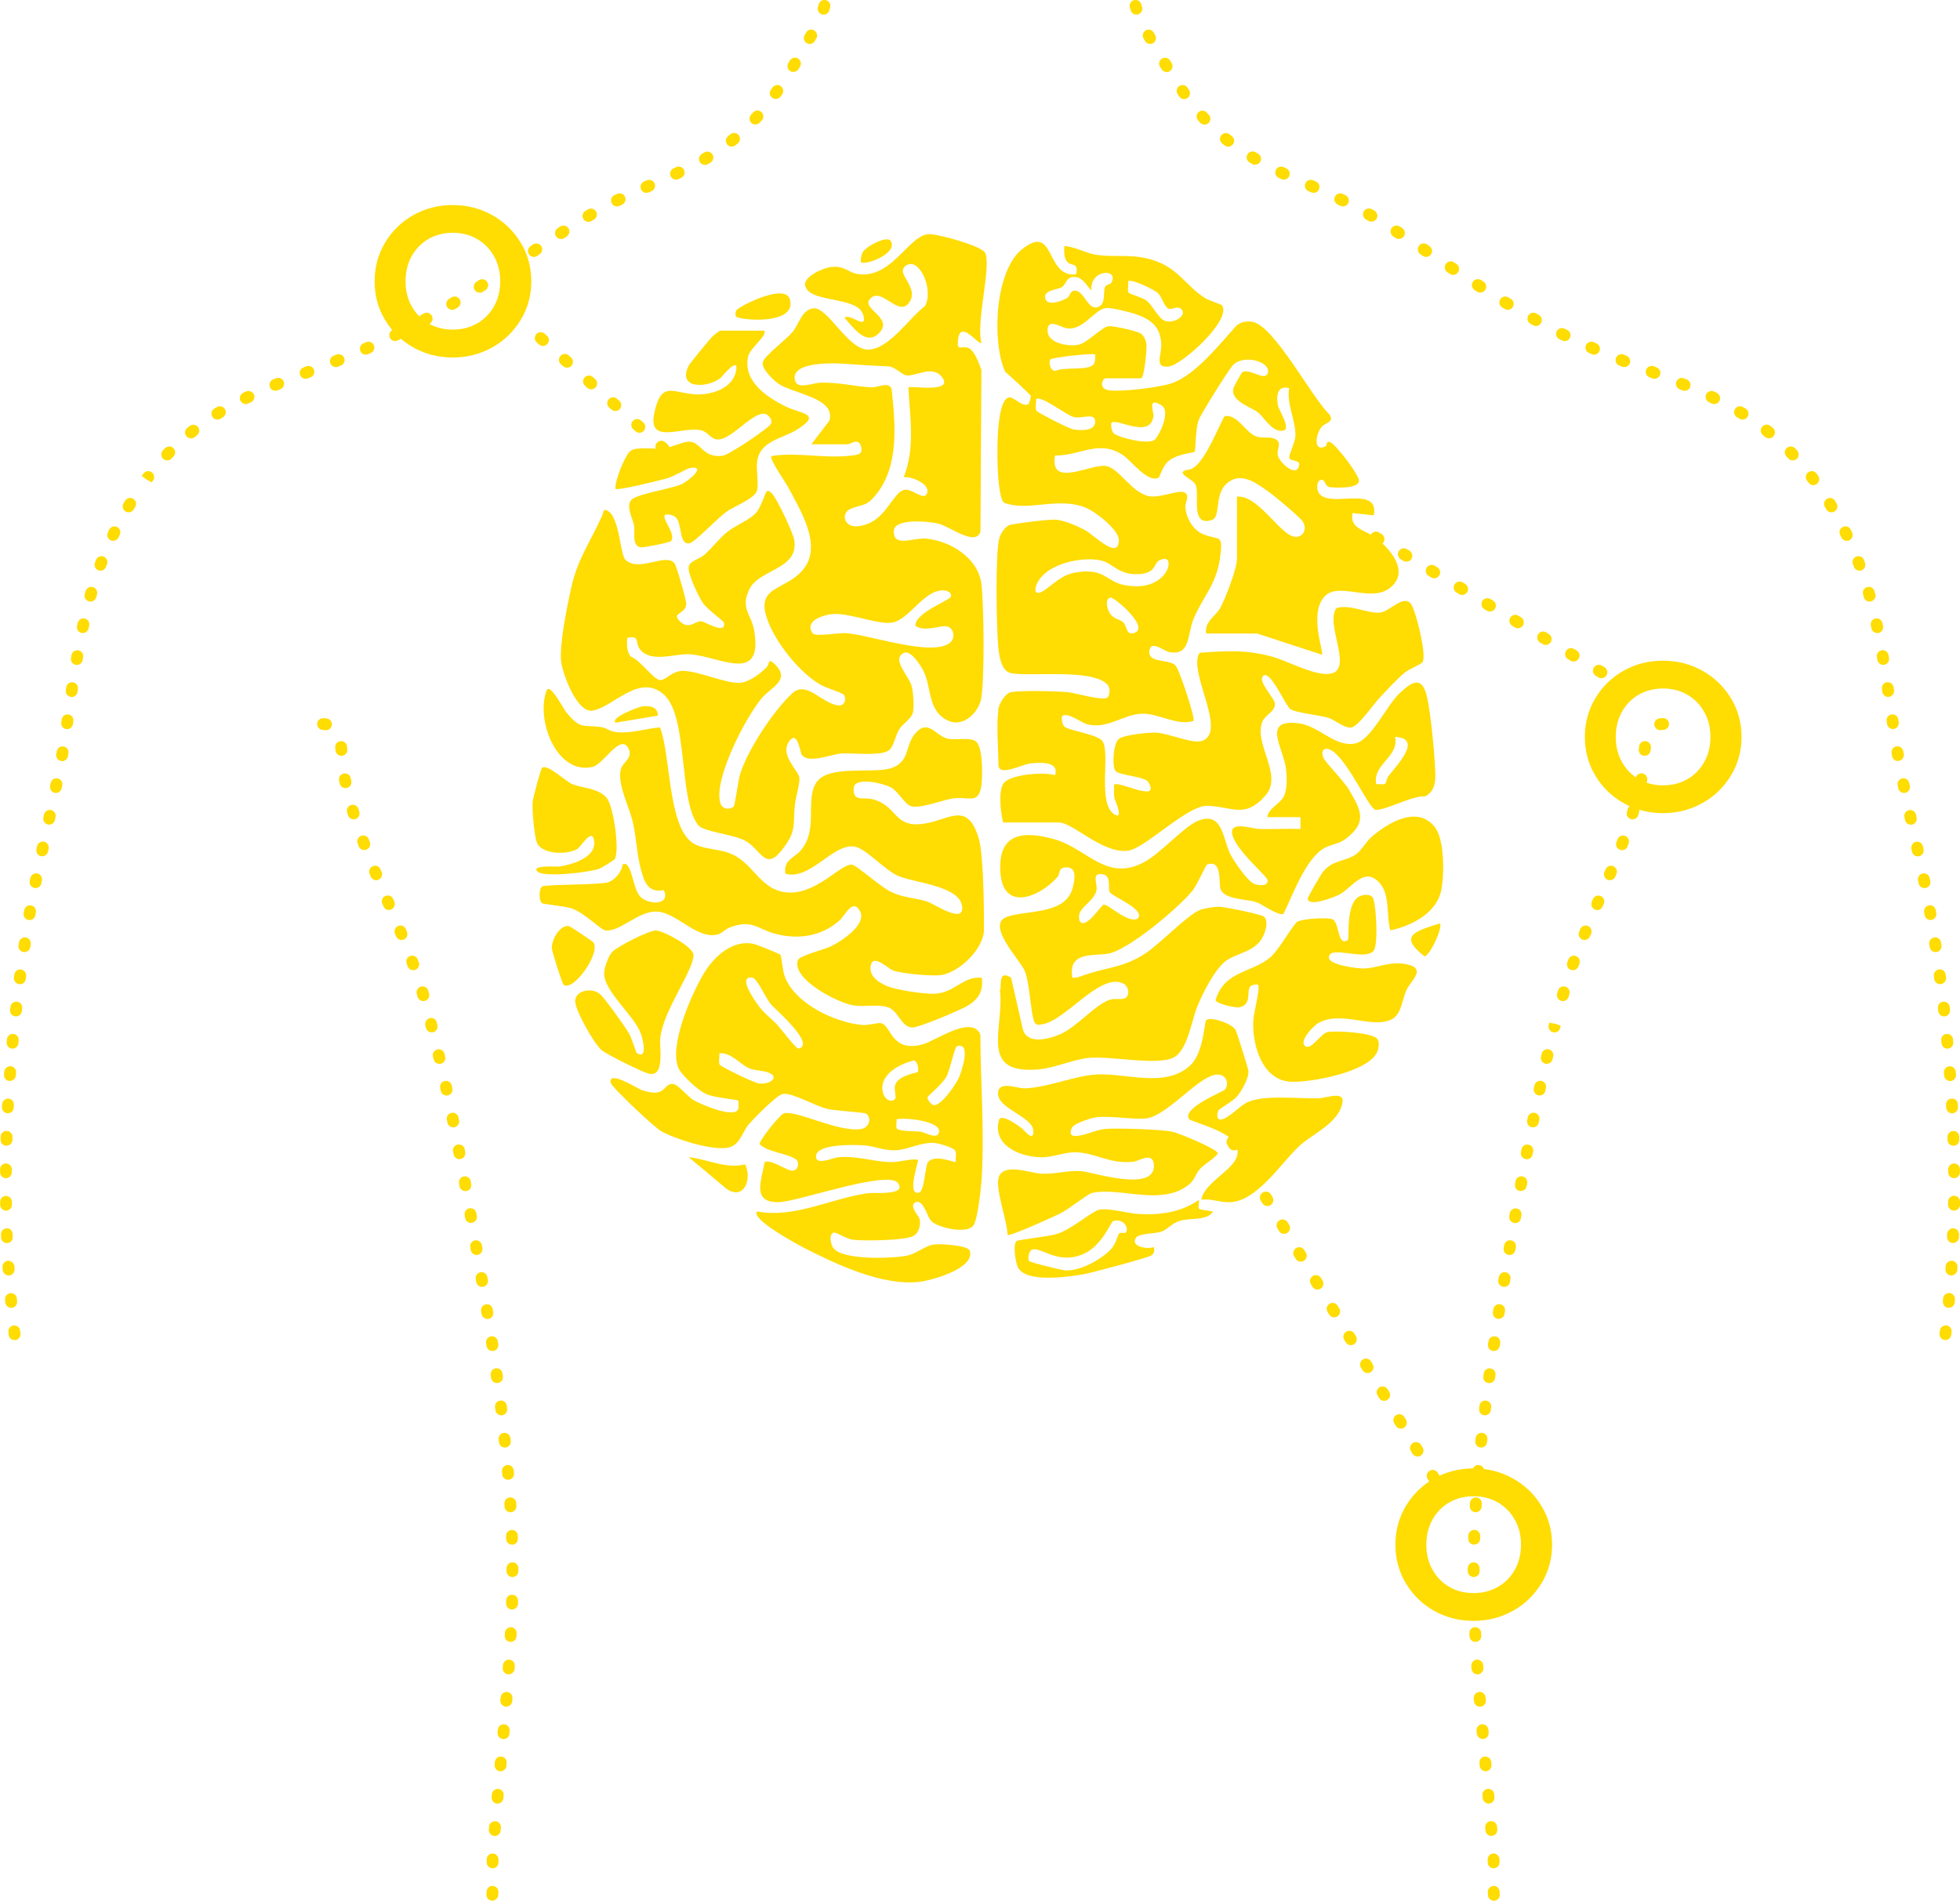
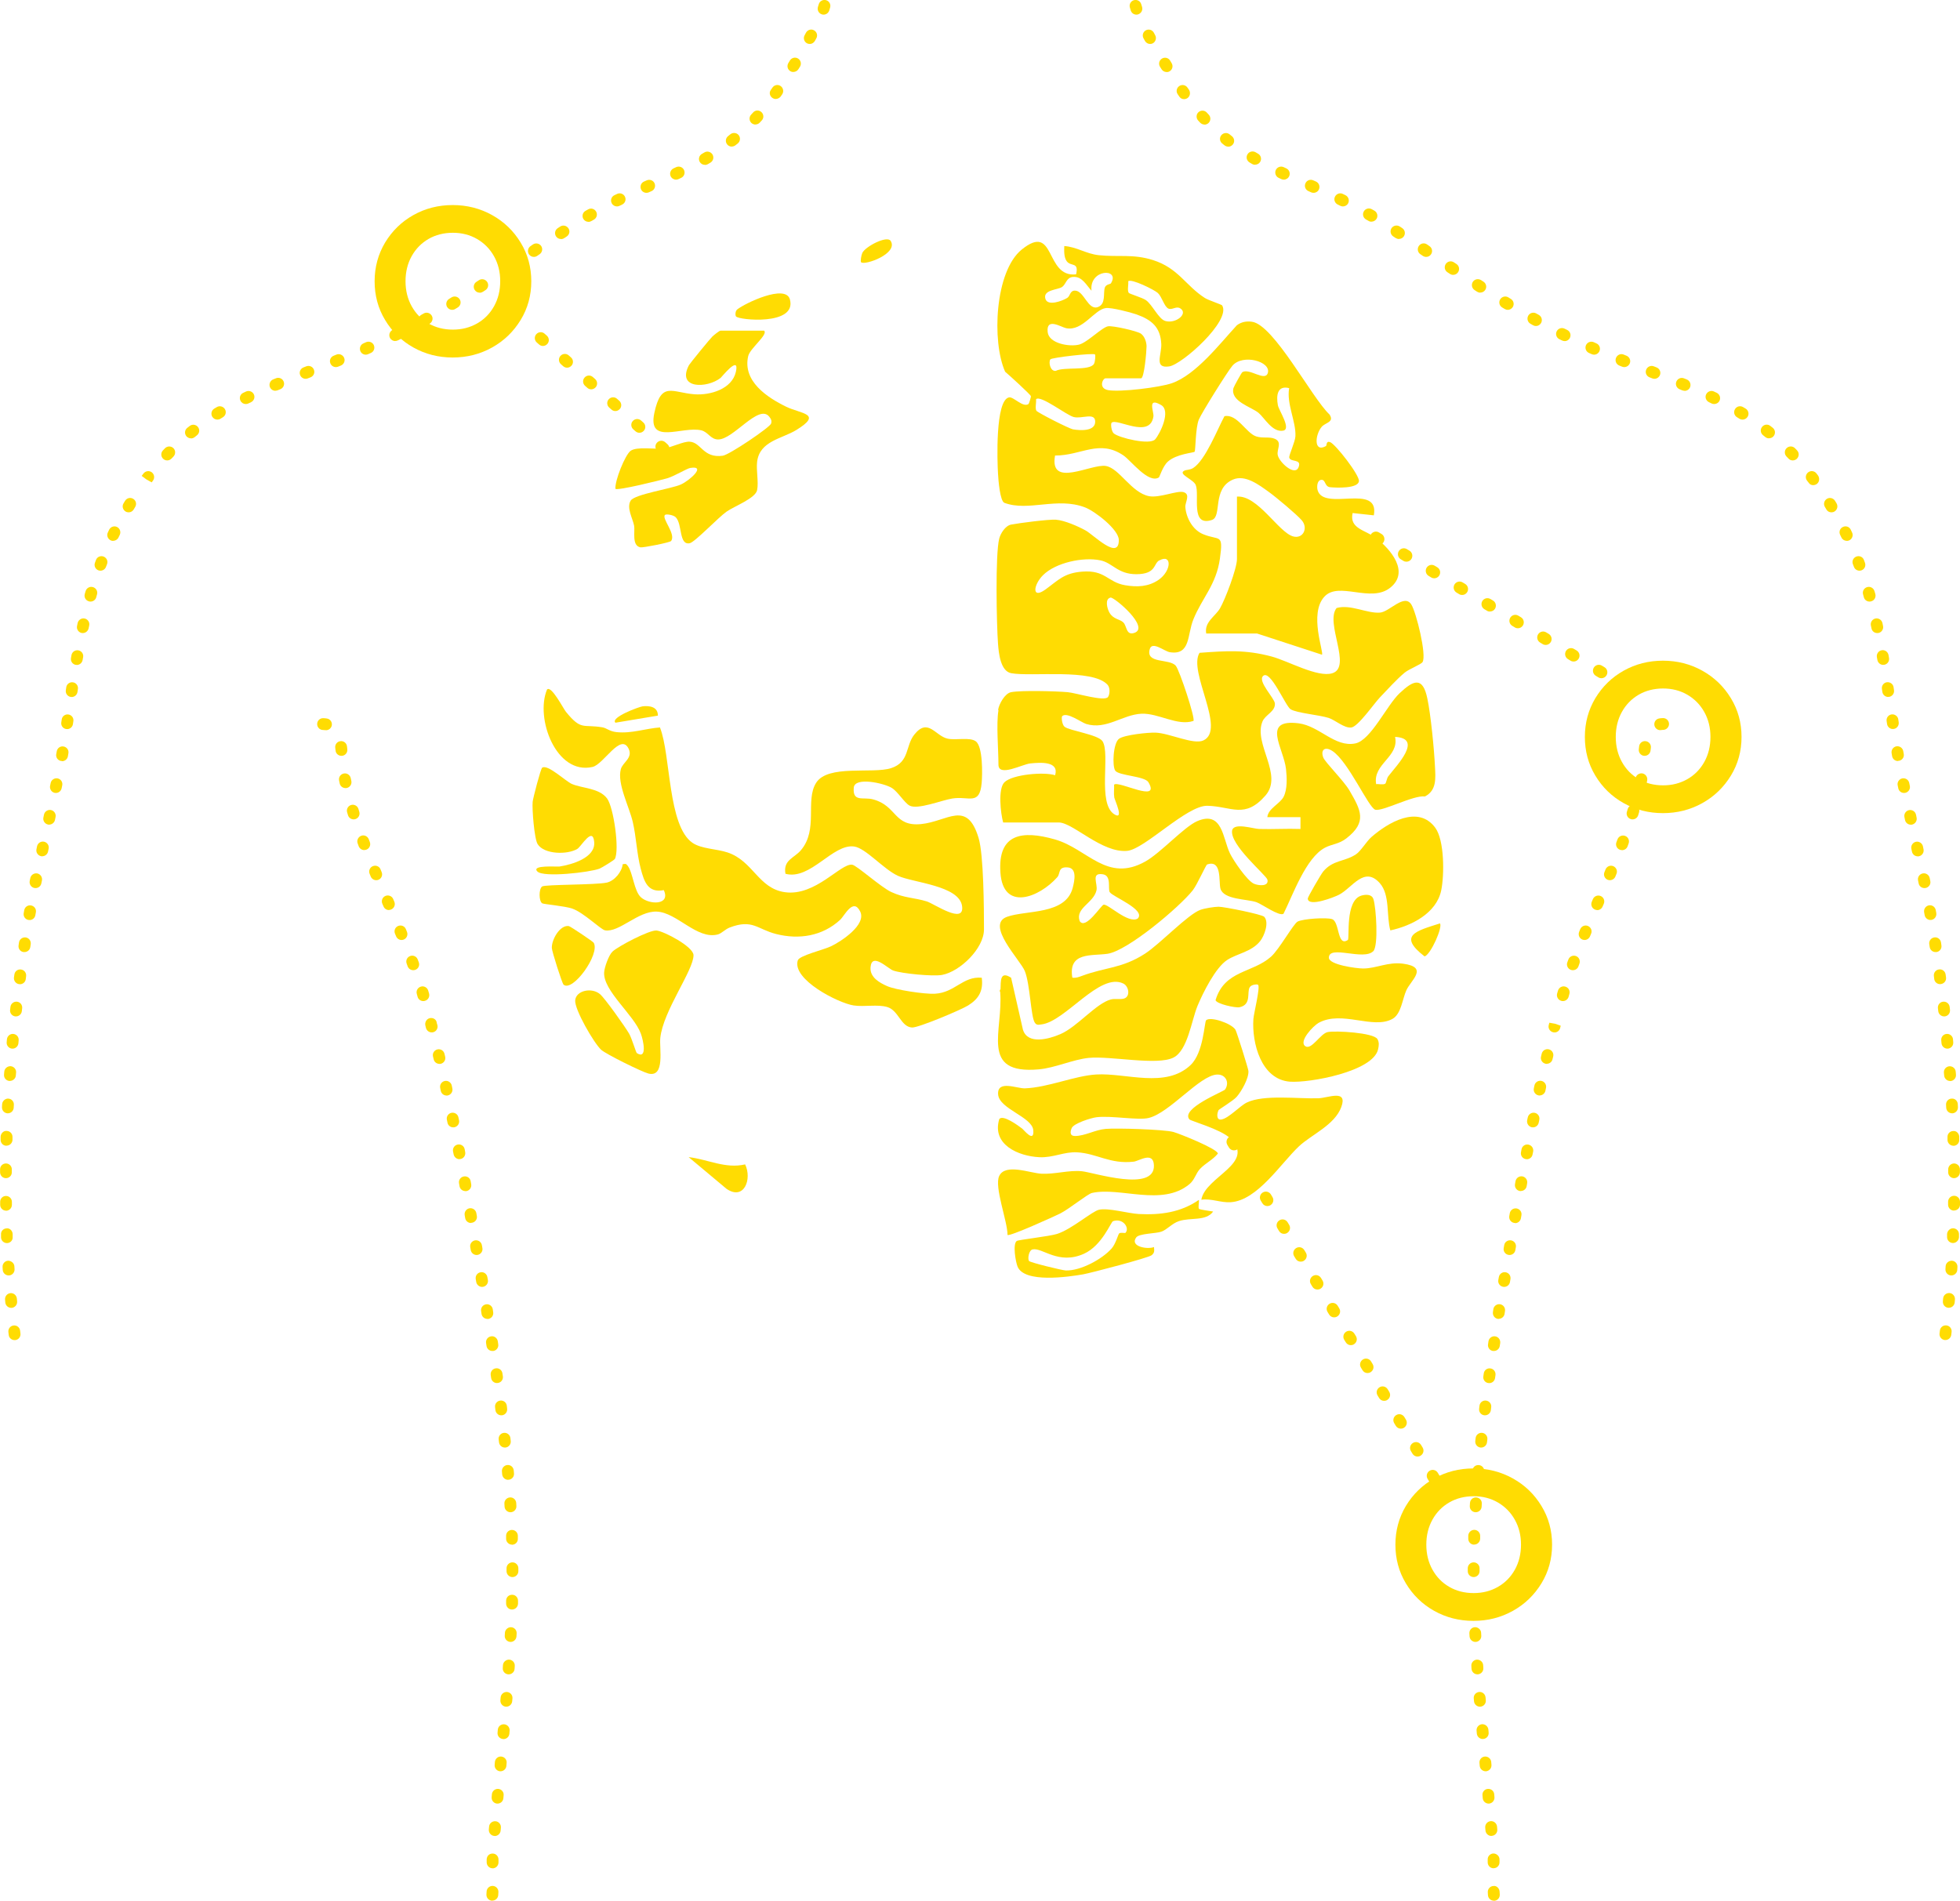
<svg xmlns="http://www.w3.org/2000/svg" width="398" height="386" viewBox="0 0 398 386" fill="none">
  <g clip-path="url(#clip0_37_1356)">
    <path d="M202.677 144.147C202.868 142.983 204.033 140.811 205.319 140.568C207.44 140.168 214.393 140.36 216.81 140.568C218.444 140.707 224.319 142.549 224.997 141.541C225.397 140.95 225.432 139.665 224.91 139.074C221.886 135.703 209.369 137.476 205.319 136.711C203.146 136.294 202.798 132.594 202.659 130.752C202.364 126.843 202.086 112.58 202.903 109.383C203.181 108.306 204.154 106.76 205.319 106.534C206.97 106.221 212.933 105.439 214.411 105.543C216.132 105.665 218.878 106.864 220.425 107.715C222.059 108.601 227.24 113.935 227.188 109.644C227.153 107.524 222.338 103.806 220.321 103.042C214.654 100.87 208.83 103.945 203.963 102.121C203.059 101.791 202.729 97.517 202.659 96.231C202.503 93.764 202.068 81.238 204.902 80.7C205.806 80.526 207.735 82.854 208.865 82.037C208.935 81.985 209.369 80.665 209.335 80.456C209.248 80.109 204.85 76.113 204.102 75.488C201.373 69.407 201.999 55.109 207.475 50.678C214.428 45.05 212.099 56.429 218.513 55.717C219.122 53.111 217.47 54.205 216.618 53.059C216.027 52.26 216.079 50.939 216.114 49.966C218.652 50.14 220.478 51.53 223.12 51.825C227.031 52.242 230.073 51.53 234.124 52.816C239.304 54.466 240.695 57.958 244.658 60.512C245.388 60.981 248.048 61.832 248.17 62.023C250.065 65.098 240.034 74.028 237.427 74.41C234.263 74.88 235.914 72.065 235.81 69.841C235.636 66.401 233.828 64.942 230.769 63.847C229.534 63.413 225.675 62.423 224.563 62.562C222.199 62.84 219.834 67.357 216.479 66.645C215.419 66.419 212.412 64.403 212.742 67.444C212.985 69.754 217.14 70.484 219.122 69.98C220.808 69.546 223.78 66.454 225.015 66.262C225.971 66.106 230.908 67.218 231.673 67.757C232.438 68.295 232.82 69.494 232.82 70.345C232.82 71.318 232.351 76.825 231.707 76.825H224.511C223.902 76.825 223.016 78.858 224.997 79.223C227.466 79.675 235.497 78.684 237.983 77.816C242.868 76.096 247.7 69.806 251.16 66.054C252.064 65.376 253.107 65.185 254.219 65.342C258.652 65.915 266.388 80.821 269.969 84.174C271.012 85.738 269.152 85.807 268.404 86.659C267.031 88.24 266.701 92.01 269.256 90.585C269.43 90.481 269.256 89.473 270.091 89.786C271.203 90.203 276.071 96.475 275.949 97.708C275.793 99.272 271.238 99.063 270.091 98.942C268.874 98.803 269.256 97.256 268.196 97.465C267.483 97.604 267.361 98.82 267.553 99.532C268.787 103.945 280.156 97.986 278.974 104.657L274.663 104.188C273.95 107.385 277.288 107.628 279.426 109.261C282.433 111.589 286.24 116.124 282.364 119.303C278.4 122.569 271.846 117.948 268.909 121.197C265.762 124.654 268.874 132.524 268.439 132.958L255.245 128.65H244.936C244.502 126.322 246.796 125.158 247.735 123.542C248.796 121.718 251.177 115.446 251.177 113.553V100.853C255.367 100.505 259.608 108.08 262.564 108.931C264.58 109.505 265.693 107.281 264.354 105.682C263.311 104.466 259.087 100.939 257.661 99.915C255.662 98.472 252.846 96.318 250.36 97.395C246.049 99.272 248.222 104.901 246.084 105.596C241.634 107.055 243.65 100.505 242.798 98.472C242.329 97.343 239.113 96.284 240.486 95.588C240.886 95.38 241.651 95.45 242.277 95.05C244.78 93.469 247.214 87.145 248.639 84.522C251.212 83.983 253.02 87.944 255.071 88.622C256.427 89.073 257.766 88.622 258.896 89.126C260.425 89.821 259.243 91.21 259.452 92.374C259.695 93.834 262.946 96.822 263.693 94.876C264.371 93.104 262.042 93.938 261.799 92.93C261.694 92.479 262.998 89.734 263.05 88.587C263.189 85.599 261.208 81.985 261.781 78.823C259.382 78.215 259.122 80.283 259.487 82.298C259.678 83.34 262.268 87.128 260.564 87.458C258.374 87.875 256.775 84.852 255.558 83.844C254.098 82.628 249.787 81.516 250.464 78.823C250.551 78.493 252.116 75.661 252.272 75.575C253.75 74.706 256.931 77.607 257.453 75.713C258.096 73.42 252.377 71.805 250.256 74.272C249.282 75.401 243.998 83.862 243.441 85.199C242.729 86.919 242.798 91.523 242.572 91.749C242.364 91.957 238.87 92.183 237.149 93.747C236.088 94.703 235.48 96.857 235.323 96.961C233.202 98.281 229.674 93.556 228.161 92.513C223.207 89.126 219.591 92.531 214.237 92.513C213.037 99.237 221.555 94.129 224.563 94.633C227.327 95.102 229.726 100.071 233.342 100.766C235.48 101.165 239.061 99.55 240.347 99.949C241.807 100.401 240.625 102.017 240.695 102.972C240.869 105.179 242.19 107.611 244.293 108.48C247.648 109.869 248.448 108.202 247.718 113.431C246.988 118.73 244.102 121.423 242.329 125.783C241.042 128.945 241.79 133.097 237.566 132.455C236.436 132.281 233.985 130.144 233.481 131.794C232.559 134.887 237.496 133.671 238.765 135.217C239.53 136.155 242.746 145.832 242.346 146.405C239.13 147.517 235.202 144.79 231.794 144.946C227.935 145.12 224.667 148.264 220.582 147.031C219.608 146.736 216.636 144.512 215.697 145.433C215.488 145.624 215.645 147.152 216.166 147.587C217.14 148.403 223.016 149.168 223.885 150.54C225.501 153.094 222.807 163.101 226.232 165.342C228.37 166.732 226.353 162.476 226.266 161.955C226.127 161.103 226.266 160.2 226.232 159.349C227.118 158.463 235.758 163.223 233.202 158.862C232.455 157.594 227.153 157.542 226.458 156.499C225.814 155.526 226.04 150.922 227.222 150.036C228.283 149.237 233.15 148.733 234.645 148.786C237.496 148.89 242.364 151.305 244.363 150.367C249.056 148.178 241.182 136.381 243.581 132.576C249.056 132.177 252.916 131.899 258.27 133.341C261.555 134.227 267.535 137.632 270.525 136.729C274.628 135.478 268.996 126.496 271.412 123.473C274.263 122.674 277.583 124.619 280.225 124.411C282.172 124.254 285.162 120.45 286.605 122.795C287.579 124.376 289.734 133.028 288.865 134.453C288.57 134.939 286.171 135.842 285.249 136.59C283.65 137.91 281.703 140.064 280.208 141.628C279.026 142.861 275.758 147.604 274.384 147.743C272.924 147.9 271.168 146.249 269.795 145.797C267.813 145.172 263.381 144.824 262.077 144.043C261.034 143.417 257.922 135.79 256.462 137.302C255.384 138.414 258.774 141.749 258.878 142.844C259.017 144.512 256.914 145.137 256.358 146.527C254.48 151.079 260.634 157.316 256.983 161.538C252.777 166.385 250.065 163.761 245.18 163.64C240.99 163.536 232.438 172.465 228.891 172.795C223.728 173.265 217.87 167.028 214.984 167.028H203.702C203.181 165.169 202.625 160.217 203.946 158.879C205.545 157.264 212.012 156.708 214.254 157.437C215.106 154.554 211.282 154.831 209.213 155.04C207.596 155.196 202.746 157.872 202.746 155.283C202.746 152.173 202.277 147.048 202.746 144.251L202.677 144.147ZM225.606 57.506C227.483 54.414 221.156 54.587 221.642 59.035C220.599 57.923 219.747 56.099 217.905 56.238C216.497 56.342 216.514 57.732 215.628 58.305C214.741 58.879 211.699 58.844 212.29 60.72C212.777 62.249 215.784 61.085 216.723 60.495C217.331 60.112 217.244 59.018 218.27 59.018C220.165 59.018 220.912 63.17 222.998 62.336C224.615 61.676 223.972 59.504 224.354 58.392C224.58 57.715 225.484 57.732 225.606 57.524V57.506ZM229.152 59.435C229.291 59.678 231.933 60.425 232.681 60.946C234.019 61.884 235.254 64.786 236.627 65.185C238.765 65.811 241.373 63.674 239.652 62.614C238.835 62.11 238 63.014 237.253 62.666C236.401 62.267 235.966 60.303 235.115 59.504C234.402 58.844 229.691 56.516 229.1 57.124C229.187 57.802 228.874 58.931 229.187 59.435H229.152ZM222.355 71.978C222.042 71.648 213.541 72.604 213.281 72.986C212.881 73.594 213.281 75.47 214.393 75.314C216.045 74.445 221.19 75.366 222.129 73.924C222.39 73.524 222.477 72.117 222.355 71.996V71.978ZM210.447 83.41C210.673 83.775 217.07 87.058 217.922 87.197C219.261 87.423 222.39 87.666 222.39 85.634C222.39 83.67 219.695 85.112 218.044 84.695C216.566 84.331 211.282 80.144 210.378 81.082C210.465 81.742 210.152 82.906 210.447 83.41ZM225.71 85.877C225.519 86.085 225.658 87.597 226.179 88.031C227.24 88.917 233.515 90.463 234.576 89.213C235.636 87.962 237.792 83.427 235.793 82.263C232.837 80.543 234.367 83.618 234.211 84.591C233.498 89.23 226.753 84.817 225.71 85.859V85.877ZM235.41 113.796C234.193 114.456 234.837 116.593 230.751 116.61C226.944 116.61 225.953 114.317 223.45 113.796C219.956 113.066 214.376 114.247 211.803 116.801C209.821 118.765 209.456 121.787 212.307 119.703C214.915 117.809 216.045 116.384 219.73 116.089C224.493 115.707 224.858 118.226 228.474 118.851C230.925 119.268 233.237 119.164 235.289 117.739C237.931 115.881 237.983 112.406 235.428 113.813L235.41 113.796ZM225.484 121.371C224.302 121.631 224.824 123.629 225.293 124.428C226.093 125.801 227.379 125.696 228.109 126.409C228.839 127.121 228.648 129.067 230.282 128.546C233.689 127.486 226.214 121.197 225.501 121.353L225.484 121.371Z" fill="#FFDC02" />
-     <path d="M164.78 90.203L168.413 85.425C169.821 80.803 161.025 79.952 158.087 77.937C157.079 77.259 154.42 74.74 154.924 73.437C155.463 72.065 159.635 68.972 160.938 67.426C162.242 65.88 162.798 62.857 165.197 62.614C168.048 62.336 172.134 70.831 176.08 70.988C180.408 71.161 184.598 64.542 187.814 62.179C189.708 58.878 186.649 51.999 183.92 53.962C181.677 55.578 186.771 58.288 184.65 61.398C182.529 64.507 179.33 58.583 176.966 60.425C174.167 62.614 181.781 64.386 178.461 67.687C175.784 70.345 173.142 66.332 171.49 64.542C172.36 63.691 174.724 65.88 175.332 65.254C175.697 64.872 175.193 63.361 174.637 62.84C172.116 60.373 164.346 61.206 163.511 58.079C163.007 56.168 167.266 54.361 168.848 54.205C171.612 53.962 172.203 55.334 174.167 55.647C181.069 56.707 184.493 47.794 188.561 47.551C190.282 47.447 199.374 49.931 200.052 51.356C201.356 54.101 198.087 65.689 199.322 69.58C198.713 70.31 194.819 64.386 194.506 69.337C194.367 71.37 195.08 70.171 196.575 70.64C197.827 71.04 198.852 73.872 199.287 75.14L199.096 107.975C198.105 111.016 193.081 107.02 190.595 106.36C188.648 105.838 181.747 105.248 181.521 107.697C181.19 111.328 185.484 109.139 188.04 109.383C193.046 109.852 198.713 113.361 199.304 118.729C199.808 123.16 199.93 137.493 199.269 141.714C198.835 144.564 195.706 147.725 192.698 146.422C188.248 144.494 189.256 139.682 187.518 136.259C186.892 135.043 184.911 131.864 183.468 132.628C180.912 133.948 184.737 137.354 185.189 139.577C185.467 140.915 185.641 143.347 185.397 144.633C185.154 145.919 183.381 146.874 182.616 148.073C181.851 149.272 181.503 151.53 180.599 152.295C179.035 153.65 173.177 152.851 170.778 153.024C168.883 153.163 164.207 155.161 162.816 153.302C162.486 152.868 161.947 148.073 160.208 150.609C158.296 153.407 162.26 156.568 162.329 158.028C162.399 159.296 161.582 161.85 161.425 163.344C160.956 167.774 161.86 168.712 158.748 172.656C155.306 177.017 154.524 172.396 151.204 170.676C148.857 169.459 142.842 168.886 141.799 167.601C137.731 162.597 139.817 145.467 134.793 141.037C129.769 136.607 124.537 143.66 120.278 144.32C117.149 144.807 114.141 136.711 113.915 134.087C113.637 130.682 115.184 122.986 115.984 119.372C117.271 113.552 119.965 109.886 122.329 104.605C122.503 104.223 122.451 103.232 123.251 103.649C125.928 104.97 125.823 112.614 127.058 113.743C129.804 116.245 135.176 112.214 136.966 114.386C137.349 114.855 139.365 121.805 139.348 122.604C139.313 124.723 136.427 124.376 137.853 125.957C139.835 128.128 141.034 126.113 142.39 126.165C143.033 126.183 147.553 129.067 146.997 126.426C146.945 126.148 143.572 123.681 142.755 122.499C141.903 121.249 139.487 116.332 139.869 115.012C140.182 113.882 142.077 113.483 142.929 112.753C144.598 111.328 146.041 109.313 147.744 107.975C149.448 106.638 152.142 105.647 153.516 104.153C154.489 103.076 155.463 99.966 155.654 99.81C156.106 99.48 156.54 100.001 156.836 100.314C157.809 101.374 161.095 108.271 161.303 109.765C162.155 115.689 154.194 115.568 152.194 119.615C150.247 123.559 152.577 124.741 153.133 127.972C155.097 139.456 145.571 132.906 139.574 132.854C136.862 132.819 132.203 134.591 129.995 131.916C128.865 130.543 130.1 128.98 127.353 129.536C127.284 130.873 127.214 132.263 128.083 133.358C129.839 133.896 132.673 137.91 133.942 138.101C135.158 138.274 136.393 136.242 138.618 136.242C141.782 136.242 147.31 138.796 150.126 138.674C152.055 138.587 154.367 136.85 155.654 135.512C156.297 134.852 155.915 133.514 157.288 134.834C160.678 138.118 156.627 139.491 154.698 141.766C151.464 145.571 144.772 158.375 146.284 163.118C146.684 164.352 147.988 164.508 148.961 163.831C149.239 163.639 149.882 158.671 150.23 157.437C151.621 152.538 157.131 144.216 160.904 140.776C163.72 138.205 166.64 142.618 170.03 143.243C171.768 143.556 171.925 141.488 171.212 140.985C170.499 140.481 167.875 139.786 166.553 139.021C162.59 136.711 158.244 131.36 156.366 127.156C152.577 118.677 159.252 120.345 163.111 115.637C167.075 110.79 162.538 103.684 160.069 98.993C159.478 97.899 156.21 93.225 156.627 92.617C161.773 91.784 167.283 93.139 172.638 92.548C174.22 92.374 175.402 92.287 174.793 90.515C174.237 88.865 172.655 90.22 172.22 90.22H164.78V90.203ZM184.459 78.684C184.876 78.267 193.967 79.952 191.221 76.495C189.361 74.167 186.023 76.356 184.198 76.252C183.12 76.182 181.851 74.48 180.356 74.41C177.609 74.271 175.054 74.15 172.22 73.924C169.787 73.715 160.069 73.246 161.495 77.451C162.034 79.066 165.145 77.781 166.466 77.728C170.499 77.59 173.785 78.562 177.088 78.667C178.183 78.701 180.547 77.398 181.051 79.014C181.799 85.929 182.633 94.459 178.009 100.296C175.941 102.92 175.332 102.312 172.846 103.285C170.604 104.153 171.403 107.089 174.028 106.881C179.782 106.429 180.999 100.279 183.502 99.515C185.189 98.993 187.761 102.051 188.3 100.036C188.787 98.194 184.911 96.665 183.502 96.926C185.867 91.019 184.789 84.869 184.459 78.701V78.684ZM185.901 127.121C185.675 124.428 192.924 121.961 193.098 121.127C193.289 120.206 192.194 119.911 191.429 119.893C187.535 119.893 184.598 125.887 181.121 126.443C178.322 126.895 172.864 124.549 169.352 124.688C167.405 124.775 163.198 126.009 165.006 128.597C165.562 129.379 170.169 128.493 171.751 128.58C176.41 128.841 189.274 133.479 192.907 130.526C194.089 129.553 193.689 127.538 192.299 127.208C191.082 126.93 187.761 128.406 185.919 127.121H185.901Z" fill="#FFDC02" />
    <path d="M134.028 147.778C136.219 153.303 135.576 167.705 140.617 171.163C142.442 172.413 145.467 172.361 147.762 173.126C152.959 174.88 153.985 180.422 159.374 181.187C165.597 182.073 170.743 175.245 173.055 175.61C173.976 175.749 178.878 180.179 180.982 181.152C183.676 182.403 185.675 182.281 188.196 183.063C189.691 183.532 195.914 187.876 195.358 184.001C194.767 179.832 185.449 179.276 182.355 177.869C179.452 176.566 175.784 172.222 173.437 171.91C169.091 171.319 164.572 178.807 159.496 177.452C158.991 174.637 161.269 174.272 162.625 172.674C166.223 168.452 163.459 162.563 165.719 158.984C168.1 155.196 177.175 157.212 180.947 155.996C184.719 154.779 183.833 151.479 185.658 149.185C188.474 145.659 189.917 149.498 192.472 150.019C194.176 150.367 196.957 149.654 198.157 150.558C199.6 151.652 199.495 157.212 199.339 159.019C198.922 163.675 196.749 161.625 193.376 162.163C191.203 162.511 186.284 164.509 184.667 163.588C183.589 162.962 182.32 160.756 181.051 159.991C179.452 159.036 173.559 157.716 173.368 159.957C173.107 162.98 175.297 161.798 177.279 162.337C182.199 163.657 181.451 167.896 187.031 167.358C192.455 166.819 196.349 162.354 198.713 170.172C199.756 173.595 199.808 184.592 199.808 188.744C199.808 192.636 194.924 197.309 191.308 197.987C189.482 198.334 183.155 197.726 181.382 197.101C180.286 196.719 177.036 193.313 176.775 196.423C176.601 198.491 178.618 199.585 180.147 200.263C181.851 201.027 187.796 201.931 189.847 201.809C193.933 201.583 195.515 198.213 199.356 198.56C199.704 201.184 198.765 202.834 196.592 204.189C195.184 205.075 186.475 208.741 185.206 208.671C182.911 208.532 182.494 205.232 180.2 204.519C178.2 203.911 175.541 204.519 173.333 204.189C170.221 203.703 160.782 198.925 161.999 195.033C162.312 194.043 167.318 192.879 168.761 192.167C170.795 191.194 175.993 187.806 174.672 185.113C173.246 182.229 171.508 185.965 170.604 186.798C167.005 190.117 162.242 190.864 157.601 189.682C153.759 188.71 152.82 186.59 148.179 188.362C147.292 188.692 146.475 189.596 145.762 189.769C141.538 190.881 137.47 185.304 133.368 185.131C129.613 184.957 125.736 189.422 122.868 188.935C121.999 188.796 118.557 185.339 116.21 184.523C114.68 183.984 110.369 183.637 110.091 183.445C109.396 182.959 109.396 180.509 110.091 180.023C110.699 179.606 120.956 179.728 123.216 179.241C124.763 178.894 126.275 177.087 126.449 175.506C127.023 175.436 127.075 175.332 127.44 175.801C128.535 177.191 128.726 180.944 130.152 182.229C131.855 183.758 136.219 183.88 134.793 180.77C131.543 181.395 130.795 179.033 130.1 176.392C129.317 173.421 129.213 170.068 128.5 166.958C127.788 163.848 125.267 159.123 126.067 156.204C126.449 154.797 128.587 153.928 127.631 152.017C126.015 148.786 122.59 155.214 120.33 155.752C112.925 157.455 108.631 145.85 111.082 140.03C111.951 139.126 114.402 143.939 114.924 144.564C118.07 148.421 118.314 147.031 122.329 147.709C123.216 147.865 123.737 148.525 125.197 148.681C128.274 149.012 131.073 147.934 134.063 147.726L134.028 147.778Z" fill="#FFDC02" />
-     <path d="M158.452 193.852C158.696 194.13 158.957 197.17 159.27 198.074C161.182 203.72 169.491 207.681 175.106 208.15C176.427 208.254 178.235 207.664 178.878 207.785C181.017 208.185 180.86 213.744 187.24 212.129C189.934 211.451 197.27 206.013 199.078 210.079C199.096 219.669 199.913 229.519 199.356 239.092C199.252 240.986 198.539 247.726 197.653 248.891C196.262 250.715 190.299 249.29 189.048 247.918C188.352 247.171 187.535 243.818 186.162 244.095C184.267 244.495 186.492 246.875 186.684 247.431C187.066 248.647 186.631 250.385 185.432 251.027C183.694 251.948 175.384 252.035 173.194 251.774C171.907 251.618 169.821 250.228 169.369 250.315C168.257 250.541 168.622 252.556 169.178 253.39C170.882 255.979 181.19 255.597 184.128 255.006C186.075 254.606 187.831 253.025 189.552 252.747C190.873 252.539 196.54 252.886 196.905 253.981C198.14 257.56 189.135 260.062 186.579 260.34C179.087 261.121 170.03 256.865 163.355 253.46C162.364 252.956 152.177 247.501 153.776 246.024C161.338 247.483 168.848 243.331 176.219 242.323C177.592 242.132 184.233 242.845 182.338 240.256C180.356 237.528 162.207 243.974 158.313 244.13C152.559 244.356 154.593 239.856 155.271 236.017C156.262 235.339 159.356 237.407 160.486 237.685C162.155 238.084 162.399 236.034 161.634 235.461C160.052 234.227 155.914 234.036 154.263 232.369C154.107 231.656 158.244 226.531 159.061 226.166C161.217 225.176 169.908 229.902 174.672 229.311C176.671 229.068 177.001 226.931 175.871 226.149C175.558 225.923 169.613 225.558 168.153 225.228C165.458 224.637 160.817 221.788 158.922 222.17C157.67 222.431 153.168 227.052 152.073 228.303C150.665 229.936 150.265 232.664 147.744 233.081C144.406 233.637 137.349 231.413 134.324 229.763C132.846 228.963 124.207 220.763 124.015 219.912C123.407 217.184 129.526 221.093 130.256 221.354C135.471 223.161 134.498 219.929 136.705 220.138C137.679 220.225 139.539 222.605 140.738 223.352C142.112 224.203 148.822 227.104 149.848 225.367C150.021 225.089 149.987 223.595 149.917 223.525C149.691 223.282 145.067 222.952 143.363 222.17C141.799 221.458 138.322 218.313 137.714 216.785C135.871 212.181 140.46 201.774 142.964 197.622C145.032 194.182 148.909 190.673 153.203 191.732C153.724 191.854 158.279 193.678 158.47 193.887L158.452 193.852ZM152.073 198.56C150.352 199.012 153.098 202.903 153.637 203.703C155.097 205.874 156.332 206.517 157.844 208.133C158.592 208.932 161.668 213.049 162.138 212.945C165.806 212.129 157.236 204.797 156.645 204.067C155.393 202.521 154.663 200.645 153.689 199.342C153.237 198.734 152.924 198.352 152.073 198.56ZM194.298 212.476C193.863 212.598 192.924 217.219 192.229 218.557C191.377 220.19 188.387 222.553 188.335 222.831C188.231 223.334 189.17 224.359 189.569 224.429C191.082 224.689 194.211 220.12 194.784 218.696C195.219 217.619 197.357 211.573 194.315 212.476H194.298ZM146.145 216.229C146.371 216.611 153.116 219.929 154.124 220.033C156.506 220.294 158.452 218.644 155.88 217.758C154.732 217.358 153.272 217.48 151.968 216.872C150.247 216.072 148.405 213.675 146.075 213.901C146.162 214.561 145.849 215.708 146.145 216.211V216.229ZM186.336 217.705C186.631 217.375 186.388 215.534 185.606 215.36C182.72 216.02 178.548 218.192 179.243 221.684C179.435 222.639 180.165 223.786 181.312 223.473C182.598 223.143 181.086 221.215 182.007 219.86C183.085 218.244 186.18 217.897 186.336 217.705ZM182.129 229.172C182.512 229.815 186.006 229.693 186.979 229.832C187.761 229.936 190.352 231.517 190.682 229.954C191.186 227.626 183.537 226.861 182.042 227.33C182.129 227.886 181.851 228.737 182.112 229.172H182.129ZM193.95 233.672C193.568 232.994 190.439 232.125 189.5 232.091C186.823 232.021 184.285 233.498 181.834 233.602C179.591 233.706 177.679 232.785 175.575 232.612C173.889 232.473 164.937 232.125 165.754 235.235C166.101 236.555 169.23 235.079 170.308 235.009C174.48 234.731 177.349 235.947 180.86 236C182.79 236.034 184.476 235.322 186.388 235.496C186.666 235.722 183.972 242.845 186.614 242.202C187.727 241.924 187.866 236.799 188.405 236.069C189.743 234.245 193.863 236.191 194.072 235.965C194.002 235.27 194.298 234.245 193.967 233.672H193.95Z" fill="#FFDC02" />
    <path d="M203.163 200.958C203.233 199.255 203.024 197.083 205.319 198.56L207.718 209.106C208.674 212.216 213.003 211.017 215.332 210.009C218.757 208.532 222.581 203.755 225.571 202.973C226.44 202.747 227.501 203.025 228.265 202.782C229.569 202.382 229.239 200.298 228.109 199.742C223.311 197.379 216.288 207.525 211.438 208.046C210.864 208.116 210.482 208.237 210.117 207.664C209.317 206.448 209.178 199.881 208.1 197.205C207.196 194.964 200.034 187.789 204.485 186.19C208.379 184.783 216.358 185.843 217.818 180.336C218.218 178.807 218.739 176.27 216.757 176.149C214.776 176.027 215.384 177.365 214.689 178.147C211.021 182.281 203.685 185.165 203.146 177.208C202.59 169.234 207.596 168.591 214.202 170.468C220.843 172.361 224.754 179.345 232.577 174.95C235.706 173.195 240.451 167.914 243.094 166.767C248.257 164.526 248.292 170.294 249.752 173.299C250.464 174.776 253.246 178.859 254.619 179.467C255.575 179.884 257.696 180.075 257.366 178.65C257.175 177.764 249.613 171.527 250.204 168.609C250.604 167.01 254.498 168.313 255.662 168.348C258.461 168.435 261.277 168.244 264.076 168.348V165.951H257.348C257.505 164.178 259.904 163.258 260.651 161.816C261.434 160.287 261.329 157.907 261.138 156.169C260.669 151.948 256.045 145.936 263.693 146.892C267.952 147.431 271.047 151.826 275.219 150.975C278.365 150.332 281.599 143.226 284.206 140.777C287.005 138.136 288.9 137.302 289.839 141.854C290.551 145.242 291.212 152.104 291.386 155.648C291.507 157.994 291.768 160.513 289.352 161.746C287.04 161.433 280.764 164.839 279.269 164.439C277.913 164.074 273.793 154.606 270.543 152.504C269.013 151.513 268.126 152.312 268.7 153.824C269.082 154.832 272.872 158.549 274.019 160.53C276.331 164.509 277.687 166.941 273.394 170.259C271.881 171.44 270.508 171.388 269.048 172.153C265.171 174.203 262.546 181.725 260.634 185.565C259.782 186.173 256.271 183.619 255.141 183.22C253.159 182.542 248.465 182.733 247.822 180.457C247.44 179.085 248.187 174.498 245.128 175.558C244.85 175.662 243.129 179.623 242.207 180.805C239.513 184.21 228.978 193.105 224.893 193.696C221.66 194.165 216.879 193.279 217.748 198.543C218.496 198.664 219.087 198.404 219.765 198.161C224.476 196.406 227.831 196.701 232.524 193.661C235.549 191.698 241.251 185.652 243.772 184.766C244.589 184.47 246.588 184.14 247.457 184.14C248.552 184.14 256.271 185.687 256.723 186.19C257.748 187.337 256.757 190.03 255.888 191.124C254.15 193.313 251.195 193.644 249.178 194.964C246.814 196.51 244.259 201.653 243.163 204.293C241.929 207.299 241.182 213.293 238.296 214.769C234.993 216.455 225.536 214.405 221.086 214.839C217.835 215.169 214.254 216.872 210.951 217.167C198.783 218.262 203.789 209.262 203.094 201.409V200.923L203.163 200.958ZM281.286 159.158C281.477 159.036 281.599 158.046 281.912 157.646C283.58 155.457 289.039 149.932 283.285 149.654C284.172 153.72 278.713 155.11 279.443 159.244C279.999 159.175 280.834 159.436 281.286 159.158ZM225.345 181.204C224.928 180.44 225.745 177.851 223.972 177.556C221.434 177.139 222.963 179.467 222.651 180.822C222.042 183.428 218.305 184.401 219.243 187.059C220.443 188.918 223.572 183.828 224.111 183.723C225.049 183.567 229.065 187.632 231.012 186.555C232.803 184.766 225.849 182.073 225.362 181.187L225.345 181.204Z" fill="#FFDC02" />
    <path d="M247.422 225.523C247.144 226.009 246.901 227.556 248.031 227.347C249.56 227.069 251.751 224.585 253.211 223.89C256.67 222.239 263.624 223.178 267.726 223.039C269.708 222.969 273.706 221.145 272.368 224.811C271.029 228.476 266.301 230.422 263.78 232.785C260.112 236.225 255.349 243.782 249.926 244.147C247.892 244.286 245.979 243.348 243.946 243.643C244.728 238.935 255.123 236.242 249.804 231.169C247.857 229.31 241.842 227.677 241.529 227.33C239.652 225.141 248.483 221.666 248.761 221.266C249.734 219.842 248.883 218.122 247.092 218.226C243.563 218.435 237.548 225.975 233.272 227.034C231.099 227.573 225.606 226.513 222.633 226.895C221.538 227.034 218.044 228.129 217.627 229.084C217.296 229.849 217.209 230.7 218.287 230.7C220.321 230.7 222.39 229.432 224.528 229.258C226.77 229.067 236.418 229.362 238.278 229.884C239.53 230.231 247.301 233.341 247.301 234.279C246.275 235.547 244.797 236.208 243.685 237.372C242.781 238.344 242.624 239.578 241.529 240.481C235.966 245.103 227.448 240.985 221.729 242.271C220.877 242.462 217.07 245.537 215.315 246.423C214.011 247.066 205.076 251.131 204.589 250.801C204.589 247.969 201.842 241.003 202.903 238.813C204.172 236.19 209.178 238.258 211.508 238.362C214.341 238.483 216.966 237.597 219.695 237.858C222.077 238.101 234.541 242.201 234.315 236.642C234.193 233.74 231.273 235.791 230.23 235.912C225.397 236.468 222.772 234.244 218.722 234.018C216.079 233.862 213.889 235.148 211.056 235.009C206.797 234.8 201.373 232.472 202.903 227.295C203.581 226.218 206.849 228.65 207.596 229.223C207.892 229.449 210.047 232.212 209.821 229.536C209.595 226.809 202.868 225.21 202.677 222.239C202.485 219.251 206.536 221.093 208.135 221.023C212.898 220.832 218.131 218.487 222.598 218.209C228.63 217.844 236.714 221.11 241.773 216.28C244.415 213.761 244.554 207.559 244.919 207.194C245.771 206.378 250.03 207.802 250.864 209.105C251.108 209.47 253.489 217.062 253.507 217.496C253.611 218.973 252.099 221.631 251.125 222.743C250.378 223.594 247.509 225.28 247.405 225.488L247.422 225.523Z" fill="#FFDC02" />
    <path d="M278.852 193.174C276.87 195.155 269.83 191.819 269.847 194.495C269.847 195.937 275.48 196.684 276.801 196.684C279.495 196.684 281.79 195.294 284.936 195.711C290.169 196.423 286.501 199.064 285.58 201.096C284.763 202.903 284.537 205.926 282.763 206.916C278.783 209.123 272.49 205.11 267.744 207.733C266.683 208.324 263.659 211.486 265.049 212.459C266.301 213.345 268.126 209.87 269.621 209.592C271.221 209.279 278.922 209.714 279.704 211.017C280.086 211.677 279.999 212.372 279.843 213.067C278.869 217.636 265.832 219.964 261.92 219.668C256.097 219.217 254.185 211.85 254.515 206.951C254.602 205.77 255.94 200.471 255.471 200.002C255.297 199.828 254.132 199.932 253.785 200.471C253.124 201.461 254.219 204.015 251.699 204.554C250.899 204.727 247.005 203.876 246.831 203.112C248.674 196.979 254.341 197.657 258.113 194.269C259.747 192.809 262.65 187.615 263.485 187.163C264.615 186.572 269.343 186.277 270.491 186.659C272.072 187.198 271.481 192.358 273.689 190.898C274.106 190.62 273.081 182.872 276.436 181.882C277.322 181.621 278.557 181.569 278.887 182.594C279.443 184.262 279.947 192.097 278.852 193.192V193.174Z" fill="#FFDC02" />
    <path d="M155.184 67.183C155.967 67.982 152.299 70.745 151.934 72.308C150.752 77.399 155.741 80.7 159.669 82.611C162.694 84.07 167.144 83.983 161.686 87.336C158.8 89.108 154.246 89.543 153.742 93.782C153.533 95.571 154.072 97.864 153.742 99.532C153.411 101.2 149.152 102.781 147.553 103.893C145.832 105.092 141.104 110.113 140.043 110.321C137.818 110.755 138.6 106.447 137.21 105.04C136.74 104.571 135.28 104.345 135.037 104.571C134.289 105.265 137.331 108.462 136.271 109.869C136.045 110.182 130.552 111.259 130.048 111.155C128.24 110.808 128.987 107.941 128.761 106.742C128.466 105.231 127.179 103.129 128.066 101.669C128.865 100.366 136.288 99.272 138.235 98.403C139.974 97.639 143.555 94.477 140.165 95.033C139.452 95.154 136.984 96.683 135.523 97.117C134.185 97.517 125.389 99.689 124.972 99.272C124.815 97.639 126.936 92.374 128.048 91.558C129.317 90.637 132.916 91.28 134.759 91.072C136.393 90.88 138.739 89.612 140.061 89.699C142.407 89.855 142.772 93.104 146.771 92.548C148.109 92.357 156.401 86.763 156.592 85.999C156.749 85.408 156.558 85.06 156.193 84.609C154.054 81.951 148.926 89.265 145.832 89.247C144.285 89.247 143.798 87.718 142.39 87.388C138.531 86.502 131.473 90.481 132.864 83.896C134.254 77.312 136.48 79.744 141.051 80.074C144.215 80.3 148.648 79.014 149.43 75.505C150.23 71.926 146.562 76.565 146.336 76.739C143.624 78.893 137.331 79.049 139.904 74.15C140.078 73.82 144.25 68.712 144.65 68.347C144.963 68.052 146.075 67.148 146.319 67.148H155.202L155.184 67.183Z" fill="#FFDC02" />
    <path d="M129.317 213.866C131.49 215.256 130.639 211.295 130.134 209.922C128.744 206.1 122.451 201.201 122.677 197.483C122.729 196.475 123.598 193.991 124.363 193.261C125.458 192.201 131.873 188.831 133.316 188.97C134.845 189.126 140.808 192.254 140.825 193.974C140.86 197.031 134.654 205.266 134.081 210.791C133.855 212.928 135.106 218.869 131.664 218.018C130.36 217.688 123.059 214.092 122.068 213.188C120.608 211.851 116.61 204.953 116.801 203.129C116.992 201.131 120.191 200.471 121.86 201.913C122.868 202.782 126.953 208.532 127.753 209.922C128.292 210.843 129.144 213.762 129.317 213.866Z" fill="#FFDC02" />
    <path d="M282.329 188.969C281.494 186.016 282.294 181.742 280.191 179.362C277.027 175.8 274.628 180.265 271.933 181.69C271.012 182.176 265.658 184.296 265.554 182.489C265.536 182.176 268.265 177.503 268.683 176.999C270.664 174.619 272.976 175.036 275.306 173.525C276.314 172.882 277.479 170.866 278.47 169.998C281.825 167.079 287.944 163.379 291.438 168.087C293.333 170.641 293.298 177.746 292.655 180.821C291.699 185.477 286.588 188.031 282.311 188.952L282.329 188.969Z" fill="#FFDC02" />
    <path d="M124.832 174.463C124.711 174.671 122.225 176.217 121.738 176.409C119.704 177.173 110.352 178.25 109.118 176.982C107.796 175.609 113.046 176.061 113.62 175.974C116.071 175.592 120.956 174.219 120.66 170.988C120.365 167.757 118.035 171.909 117.236 172.395C115.237 173.611 110.491 173.542 109.17 171.422C108.492 170.328 108.022 164.299 108.161 162.84C108.231 162.093 109.796 156.099 110.091 155.908C111.204 155.126 114.854 158.67 116.123 159.209C118.279 160.13 121.651 160.008 123.268 162.145C124.606 163.917 125.858 172.708 124.832 174.48V174.463Z" fill="#FFDC02" />
    <path d="M243.511 245.502C243.65 245.676 245.806 245.936 246.345 246.041C244.884 248.056 241.773 247.205 239.408 247.986C237.966 248.455 237.01 249.724 235.793 250.141C234.68 250.523 231.308 250.488 230.717 251.305C229.361 253.164 233.046 253.789 234.332 253.25C234.385 253.997 234.489 254.397 233.846 254.918C233.203 255.439 221.66 258.48 219.956 258.793C216.984 259.314 207.996 260.634 206.623 257.212C206.24 256.273 205.597 252.625 206.466 252.017C206.814 251.774 213.003 251.096 214.637 250.592C217.609 249.654 221.781 245.971 223.172 245.676C225.084 245.259 229.065 246.423 231.221 246.544C235.654 246.77 239.756 246.232 243.441 243.678C243.528 244.182 243.233 245.241 243.494 245.554L243.511 245.502ZM228.561 250.332C229.413 249.411 228.074 247.291 226.006 248.004C225.571 248.16 223.798 252.938 220.13 254.606C214.915 256.968 211.647 253.285 209.665 253.737C208.917 253.911 208.639 255.613 208.952 256.082C209.178 256.395 215.645 257.976 216.427 258.011C219.417 258.098 223.798 255.735 225.745 253.528C226.579 252.573 227.049 250.644 227.275 250.471C227.588 250.245 228.457 250.471 228.561 250.366V250.332Z" fill="#FFDC02" />
    <path d="M120.556 191.455C121.912 193.748 116.297 201.548 114.437 199.967C114.141 199.707 112.073 193.227 112.055 192.514C112.003 190.794 113.707 187.806 115.497 188.067C115.793 188.102 120.4 191.194 120.556 191.455Z" fill="#FFDC02" />
    <path d="M149.448 64.264C149.274 63.986 149.291 63.152 149.726 62.822C151.29 61.588 159.53 57.61 160.4 60.806C161.86 66.192 149.935 65.011 149.465 64.264H149.448Z" fill="#FFDC02" />
    <path d="M151.308 236.468C152.751 239.439 151.099 243.869 147.536 241.437L139.835 234.991C143.746 235.443 147.292 237.406 151.308 236.468Z" fill="#FFDC02" />
    <path d="M292.394 187.527C293.02 188.205 290.569 193.799 289.282 194.233C283.685 189.925 287.7 189.039 292.394 187.527Z" fill="#FFDC02" />
    <path d="M174.863 53.267C174.672 53.076 174.898 51.807 175.106 51.356C175.715 50.07 180.13 47.76 180.86 48.923C182.477 51.495 175.575 53.979 174.845 53.249L174.863 53.267Z" fill="#FFDC02" />
    <path d="M133.594 145.328L124.971 146.77C123.876 145.71 129.769 143.521 130.534 143.434C131.908 143.295 133.594 143.521 133.594 145.328Z" fill="#FFDC02" />
    <path d="M203.163 201.443C202.85 201.218 203.163 201.044 203.163 200.957V201.443Z" fill="#FFDC02" />
    <path d="M2.955 272.152C2.347 272.152 1.825 271.701 1.773 271.093L1.703 270.502C1.634 269.842 2.103 269.251 2.764 269.182C3.407 269.095 4.016 269.581 4.085 270.241L4.155 270.832C4.224 271.492 3.755 272.083 3.094 272.152C3.042 272.152 3.007 272.152 2.955 272.152ZM2.277 265.603C1.669 265.603 1.13 265.134 1.078 264.508L1.026 263.918C0.973 263.257 1.46 262.684 2.121 262.615C2.781 262.562 3.355 263.049 3.424 263.709L3.477 264.3C3.529 264.96 3.042 265.533 2.381 265.603C2.347 265.603 2.312 265.603 2.277 265.603ZM1.756 259.018C1.13 259.018 0.591 258.532 0.556 257.889L0.521 257.298C0.487 256.638 0.991 256.065 1.651 256.03C2.242 256.03 2.886 256.499 2.92 257.159L2.955 257.75C2.99 258.41 2.486 258.983 1.825 259.018C1.808 259.018 1.773 259.018 1.756 259.018ZM1.408 252.451C0.765 252.451 0.226 251.947 0.208 251.287V250.696C0.156 250.036 0.678 249.48 1.338 249.463C1.982 249.359 2.555 249.967 2.573 250.627V251.218C2.625 251.878 2.103 252.434 1.443 252.451H1.408ZM1.234 245.867C0.574 245.867 0.035 245.328 0.035 244.685V244.095C0.017 243.434 0.539 242.878 1.199 242.878H1.217C1.877 242.878 2.399 243.4 2.416 244.06V244.668C2.416 245.328 1.895 245.867 1.234 245.884V245.867ZM1.199 239.265C0.539 239.265 -0 238.709 0.017 238.049V237.458C0.017 236.798 0.556 236.277 1.217 236.277C1.877 236.277 2.416 236.833 2.399 237.493V238.083C2.399 238.744 1.86 239.265 1.199 239.265ZM1.321 232.68H1.286C0.626 232.68 0.104 232.107 0.122 231.447V230.839C0.156 230.179 0.73 229.588 1.373 229.675C2.034 229.692 2.555 230.248 2.538 230.908V231.499C2.503 232.159 1.964 232.663 1.321 232.663V232.68ZM1.599 226.096C1.599 226.096 1.547 226.096 1.53 226.096C0.869 226.061 0.365 225.488 0.4 224.828L0.434 224.237C0.469 223.577 1.112 223.055 1.686 223.108C2.347 223.142 2.851 223.698 2.816 224.358L2.781 224.967C2.747 225.609 2.208 226.096 1.582 226.096H1.599ZM2.016 219.529C2.016 219.529 1.964 219.529 1.929 219.529C1.269 219.477 0.765 218.921 0.817 218.243L0.869 217.635C0.921 216.975 1.512 216.506 2.155 216.523C2.816 216.575 3.32 217.149 3.268 217.809L3.216 218.399C3.181 219.025 2.642 219.511 2.016 219.511V219.529ZM2.555 212.962C2.555 212.962 2.468 212.962 2.434 212.962C1.773 212.892 1.286 212.301 1.356 211.641L1.408 211.051C1.477 210.39 2.069 209.904 2.712 209.973C3.372 210.043 3.859 210.616 3.79 211.276L3.737 211.884C3.668 212.51 3.146 212.962 2.538 212.962H2.555ZM3.233 206.412C3.233 206.412 3.146 206.412 3.094 206.412C2.434 206.325 1.964 205.734 2.051 205.074L2.121 204.483C2.19 203.823 2.816 203.354 3.442 203.424C4.102 203.493 4.572 204.084 4.502 204.744L4.433 205.352C4.363 205.96 3.842 206.412 3.251 206.412H3.233ZM4.033 199.862C4.033 199.862 3.929 199.862 3.876 199.862C3.216 199.775 2.764 199.167 2.833 198.524L2.92 197.916C3.007 197.256 3.598 196.787 4.276 196.891C4.937 196.978 5.389 197.586 5.302 198.246L5.232 198.837C5.163 199.445 4.641 199.88 4.05 199.88L4.033 199.862ZM4.954 193.347C4.954 193.347 4.833 193.347 4.78 193.347C4.12 193.26 3.668 192.652 3.772 191.992L3.859 191.384C3.963 190.724 4.589 190.289 5.232 190.376C5.893 190.481 6.328 191.089 6.241 191.749L6.154 192.322C6.067 192.913 5.563 193.347 4.972 193.347H4.954ZM5.997 186.832C5.997 186.832 5.858 186.832 5.789 186.832C5.128 186.711 4.693 186.102 4.815 185.442L4.919 184.852C5.041 184.191 5.65 183.757 6.31 183.879C6.971 184 7.405 184.608 7.284 185.269L7.179 185.859C7.075 186.45 6.571 186.85 5.997 186.85V186.832ZM7.214 180.352C7.214 180.352 7.058 180.352 6.971 180.335C6.328 180.196 5.91 179.57 6.032 178.91L6.154 178.319C6.293 177.676 6.919 177.259 7.579 177.381C8.222 177.52 8.64 178.145 8.518 178.806L8.396 179.396C8.275 179.97 7.788 180.352 7.231 180.352H7.214ZM8.587 173.906C8.587 173.906 8.414 173.906 8.327 173.872C7.683 173.733 7.266 173.09 7.405 172.447L7.527 171.856C7.666 171.214 8.309 170.797 8.952 170.936C9.596 171.075 10.013 171.717 9.874 172.36L9.752 172.951C9.63 173.507 9.126 173.889 8.587 173.889V173.906ZM9.995 167.478C9.995 167.478 9.822 167.478 9.735 167.444C9.092 167.305 8.674 166.662 8.813 166.019L8.935 165.428C9.074 164.785 9.735 164.368 10.361 164.507C11.004 164.646 11.421 165.289 11.282 165.932L11.16 166.523C11.039 167.079 10.534 167.461 9.995 167.461V167.478ZM11.351 161.033C11.351 161.033 11.195 161.033 11.108 161.015C10.465 160.876 10.048 160.251 10.169 159.591L10.291 159.017C10.413 158.375 11.056 157.958 11.699 158.079C12.342 158.201 12.777 158.844 12.638 159.487L12.516 160.077C12.395 160.651 11.908 161.033 11.351 161.033ZM12.586 154.553C12.586 154.553 12.447 154.553 12.377 154.535C11.716 154.414 11.299 153.788 11.421 153.145L11.525 152.572C11.647 151.912 12.255 151.477 12.916 151.599C13.576 151.721 14.011 152.329 13.889 152.989L13.785 153.597C13.681 154.17 13.177 154.587 12.603 154.587L12.586 154.553ZM13.629 148.055C13.629 148.055 13.507 148.055 13.455 148.055C12.794 147.968 12.342 147.36 12.447 146.7L12.534 146.109C12.62 145.449 13.246 144.997 13.889 145.101C14.55 145.188 15.002 145.814 14.898 146.457L14.811 147.047C14.724 147.638 14.22 148.072 13.629 148.072V148.055ZM14.567 141.54C14.567 141.54 14.446 141.54 14.376 141.54C13.716 141.436 13.264 140.828 13.368 140.167L13.455 139.577C13.542 138.917 14.168 138.465 14.811 138.569C15.471 138.656 15.923 139.281 15.819 139.924L15.732 140.532C15.645 141.123 15.124 141.557 14.55 141.557L14.567 141.54ZM15.593 135.025C15.593 135.025 15.471 135.025 15.402 135.025C14.741 134.921 14.307 134.295 14.411 133.652L14.515 133.044C14.637 132.384 15.245 131.967 15.906 132.071C16.567 132.193 17.001 132.801 16.88 133.461L16.775 134.035C16.671 134.625 16.167 135.042 15.593 135.042V135.025ZM16.81 128.562C16.81 128.562 16.636 128.562 16.567 128.545C15.923 128.406 15.506 127.763 15.645 127.12L15.767 126.529C15.906 125.887 16.567 125.47 17.192 125.609C17.836 125.748 18.253 126.39 18.114 127.033L17.992 127.607C17.87 128.162 17.366 128.562 16.827 128.562H16.81ZM18.375 122.169C18.27 122.169 18.166 122.169 18.044 122.117C17.401 121.943 17.036 121.283 17.21 120.64L17.384 120.049C17.575 119.406 18.235 119.042 18.879 119.233C19.522 119.424 19.887 120.084 19.696 120.727L19.539 121.3C19.4 121.821 18.913 122.169 18.392 122.169H18.375ZM20.408 115.897C20.269 115.897 20.13 115.88 19.991 115.827C19.365 115.602 19.052 114.907 19.278 114.299L19.487 113.725C19.713 113.1 20.426 112.787 21.034 113.03C21.66 113.274 21.973 113.951 21.73 114.577L21.521 115.115C21.347 115.602 20.878 115.897 20.391 115.897H20.408ZM22.981 109.851C22.807 109.851 22.634 109.816 22.46 109.729C21.869 109.434 21.608 108.722 21.903 108.131L22.164 107.575C22.46 106.984 23.172 106.724 23.763 107.019C24.354 107.315 24.598 108.027 24.32 108.618L24.059 109.156C23.85 109.59 23.416 109.834 22.981 109.834V109.851ZM26.11 104.048C25.902 104.048 25.693 103.996 25.502 103.875C24.928 103.527 24.737 102.797 25.085 102.224L25.398 101.703C25.745 101.13 26.475 100.956 27.049 101.303C27.623 101.651 27.796 102.381 27.449 102.954L27.153 103.458C26.927 103.84 26.527 104.048 26.128 104.048H26.11ZM30.786 97.95L29.726 97.36L28.77 96.647L29.135 96.161C29.535 95.64 30.282 95.518 30.821 95.918C31.343 96.317 31.464 97.064 31.065 97.603L30.804 97.95H30.786ZM33.95 93.503C33.655 93.503 33.359 93.398 33.133 93.173C32.647 92.721 32.629 91.957 33.081 91.47L33.498 91.036C33.95 90.567 34.715 90.549 35.202 91.001C35.671 91.453 35.689 92.217 35.237 92.704L34.837 93.121C34.593 93.364 34.281 93.503 33.968 93.503H33.95ZM38.783 89.02C38.435 89.02 38.088 88.864 37.844 88.586C37.427 88.065 37.496 87.318 38.018 86.901L38.505 86.519C39.026 86.102 39.774 86.189 40.191 86.71C40.608 87.231 40.521 87.978 40 88.395L39.548 88.76C39.322 88.934 39.061 89.038 38.783 89.038V89.02ZM44.137 85.216C43.737 85.216 43.337 85.007 43.111 84.642C42.764 84.086 42.938 83.339 43.494 82.992L44.015 82.679C44.589 82.332 45.319 82.523 45.667 83.079C46.014 83.652 45.841 84.382 45.267 84.729L44.763 85.042C44.572 85.164 44.346 85.216 44.137 85.216ZM49.908 82.054C49.456 82.054 49.039 81.811 48.831 81.376C48.535 80.785 48.779 80.056 49.387 79.778L49.943 79.517C50.534 79.239 51.247 79.483 51.543 80.073C51.838 80.664 51.577 81.394 50.986 81.671L50.447 81.932C50.274 82.019 50.1 82.054 49.926 82.054H49.908ZM55.923 79.361C55.454 79.361 55.002 79.083 54.811 78.614C54.567 78.006 54.863 77.293 55.471 77.05L56.028 76.824C56.636 76.564 57.349 76.859 57.592 77.467C57.853 78.075 57.557 78.788 56.949 79.031L56.393 79.257C56.236 79.309 56.097 79.344 55.941 79.344L55.923 79.361ZM62.06 76.929C61.573 76.929 61.121 76.633 60.947 76.164C60.704 75.556 60.999 74.861 61.625 74.618L62.199 74.392C62.807 74.149 63.52 74.462 63.746 75.087C63.989 75.713 63.676 76.39 63.051 76.633L62.512 76.842C62.373 76.894 62.216 76.929 62.077 76.929H62.06ZM68.196 74.549C67.709 74.549 67.257 74.253 67.084 73.784C66.84 73.176 67.136 72.481 67.762 72.238L68.318 72.012C68.926 71.769 69.622 72.064 69.882 72.672C70.143 73.28 69.83 73.993 69.222 74.236L68.665 74.462C68.526 74.514 68.37 74.549 68.231 74.549H68.196ZM74.281 72.029C73.811 72.029 73.376 71.769 73.185 71.317C72.924 70.709 73.185 69.997 73.794 69.736L74.333 69.493C74.924 69.232 75.654 69.493 75.915 70.101C76.175 70.709 75.915 71.421 75.306 71.682L74.75 71.925C74.593 71.995 74.437 72.029 74.263 72.029H74.281ZM80.26 69.267C79.826 69.267 79.391 69.024 79.183 68.607C78.887 68.016 79.13 67.287 79.722 66.991L80.26 66.731C80.869 66.435 81.582 66.678 81.86 67.269C82.155 67.86 81.912 68.59 81.321 68.867L80.782 69.128C80.608 69.215 80.434 69.25 80.243 69.25L80.26 69.267ZM86.101 66.209C85.684 66.209 85.267 65.984 85.058 65.584C84.746 65.011 84.954 64.281 85.528 63.951L86.049 63.655C86.623 63.325 87.353 63.551 87.683 64.124C88.014 64.698 87.788 65.427 87.214 65.758L86.692 66.053C86.501 66.157 86.31 66.209 86.119 66.209H86.101ZM91.821 62.926C91.421 62.926 91.021 62.717 90.795 62.352C90.447 61.779 90.638 61.049 91.195 60.702L91.699 60.389C92.273 60.042 93.003 60.233 93.35 60.789C93.698 61.362 93.524 62.092 92.951 62.439L92.429 62.752C92.238 62.874 92.029 62.926 91.803 62.926H91.821ZM97.401 59.434C97.001 59.434 96.618 59.243 96.392 58.878C96.028 58.322 96.201 57.575 96.758 57.227L97.262 56.897C97.818 56.532 98.566 56.706 98.931 57.262C99.296 57.818 99.139 58.565 98.566 58.93L98.061 59.26C97.853 59.382 97.644 59.451 97.418 59.451L97.401 59.434ZM102.911 55.82C102.529 55.82 102.147 55.629 101.903 55.282C101.538 54.726 101.677 53.978 102.233 53.614L102.738 53.284C103.294 52.919 104.041 53.075 104.406 53.614C104.771 54.17 104.615 54.917 104.076 55.282L103.572 55.612C103.363 55.751 103.137 55.82 102.911 55.82ZM108.405 52.172C108.022 52.172 107.64 51.981 107.414 51.651C107.049 51.094 107.188 50.347 107.727 49.983L108.231 49.635C108.787 49.27 109.535 49.427 109.9 49.965C110.265 50.521 110.108 51.268 109.569 51.633L109.083 51.963C108.874 52.102 108.648 52.172 108.405 52.172ZM113.915 48.541C113.515 48.541 113.133 48.35 112.907 48.002C112.542 47.446 112.698 46.699 113.255 46.334L113.759 46.004C114.315 45.639 115.063 45.813 115.428 46.369C115.793 46.925 115.636 47.672 115.063 48.037L114.559 48.367C114.35 48.506 114.124 48.558 113.898 48.558L113.915 48.541ZM119.495 45.049C119.078 45.049 118.678 44.84 118.452 44.458C118.122 43.885 118.313 43.155 118.887 42.825L119.409 42.529C119.982 42.182 120.712 42.391 121.043 42.964C121.373 43.537 121.182 44.267 120.608 44.597L120.087 44.892C119.895 44.996 119.687 45.066 119.478 45.066L119.495 45.049ZM125.284 41.921C124.832 41.921 124.415 41.678 124.206 41.244C123.911 40.653 124.154 39.923 124.763 39.645L125.302 39.385C125.893 39.09 126.623 39.35 126.901 39.941C127.196 40.532 126.936 41.261 126.345 41.539L125.806 41.8C125.632 41.887 125.458 41.921 125.284 41.921ZM131.264 39.159C130.812 39.159 130.36 38.898 130.169 38.447C129.908 37.839 130.169 37.126 130.778 36.866L131.334 36.623C131.942 36.362 132.655 36.623 132.916 37.231C133.176 37.839 132.916 38.551 132.307 38.812L131.768 39.055C131.612 39.124 131.438 39.159 131.282 39.159H131.264ZM137.279 36.484C136.827 36.484 136.392 36.223 136.184 35.789C135.906 35.181 136.184 34.468 136.775 34.19L137.296 33.947C137.905 33.669 138.618 33.93 138.896 34.52C139.174 35.129 138.93 35.841 138.322 36.119L137.766 36.379C137.609 36.449 137.435 36.484 137.262 36.484H137.279ZM143.137 33.478C142.72 33.478 142.32 33.27 142.094 32.887C141.764 32.314 141.955 31.584 142.529 31.254L143.033 30.959C143.607 30.611 144.337 30.82 144.684 31.376C145.015 31.949 144.841 32.679 144.267 33.026L143.746 33.339C143.555 33.443 143.346 33.495 143.155 33.495L143.137 33.478ZM148.596 29.777C148.248 29.777 147.883 29.621 147.657 29.326C147.24 28.805 147.327 28.058 147.848 27.641L148.3 27.276C148.804 26.859 149.569 26.928 149.987 27.432C150.404 27.936 150.334 28.7 149.83 29.117L149.343 29.5C149.117 29.673 148.857 29.76 148.596 29.76V29.777ZM153.411 25.295C153.116 25.295 152.837 25.191 152.594 24.983C152.107 24.531 152.073 23.766 152.525 23.28L152.924 22.846C153.359 22.342 154.124 22.307 154.611 22.759C155.097 23.21 155.149 23.957 154.697 24.444L154.28 24.896C154.037 25.156 153.724 25.278 153.394 25.278L153.411 25.295ZM157.514 20.101C157.288 20.101 157.062 20.031 156.853 19.892C156.314 19.527 156.14 18.832 156.505 18.294L156.853 17.79C157.236 17.234 157.983 17.095 158.522 17.477C159.061 17.859 159.2 18.607 158.835 19.145L158.539 19.579C158.296 19.91 157.896 20.101 157.496 20.101H157.514ZM161.112 14.628C160.903 14.628 160.677 14.576 160.486 14.454C159.913 14.107 159.739 13.377 160.086 12.804L160.399 12.283C160.747 11.727 161.477 11.536 162.051 11.883C162.607 12.23 162.798 12.96 162.451 13.534L162.138 14.037C161.912 14.402 161.512 14.611 161.112 14.611V14.628ZM164.432 8.93C164.241 8.93 164.033 8.877 163.859 8.791C163.285 8.478 163.059 7.748 163.389 7.157L163.667 6.636C163.98 6.063 164.711 5.82 165.284 6.15C165.875 6.463 166.084 7.192 165.771 7.766L165.475 8.304C165.249 8.704 164.85 8.93 164.415 8.93H164.432ZM167.231 2.97C167.109 2.97 166.97 2.953 166.849 2.901C166.223 2.693 165.893 1.998 166.101 1.372C166.171 1.198 166.223 1.025 166.258 0.868C166.432 0.226 167.109 -0.139 167.735 0.034C168.378 0.208 168.744 0.868 168.57 1.511C168.518 1.72 168.448 1.928 168.378 2.154C168.205 2.658 167.735 2.97 167.249 2.97H167.231Z" fill="#FFDC02" />
    <path d="M395.045 272.135C395.045 272.135 394.958 272.135 394.906 272.135C394.245 272.066 393.776 271.475 393.845 270.815L393.915 270.224C393.984 269.564 394.575 269.095 395.236 269.164C395.897 269.234 396.366 269.824 396.296 270.485L396.227 271.075C396.157 271.683 395.636 272.135 395.045 272.135ZM395.723 265.585C395.723 265.585 395.653 265.585 395.618 265.585C394.958 265.533 394.471 264.942 394.523 264.282L394.575 263.692C394.628 263.031 395.219 262.545 395.879 262.597C396.54 262.649 397.027 263.24 396.974 263.9L396.922 264.491C396.87 265.116 396.349 265.585 395.723 265.585ZM396.244 259.018C396.244 259.018 396.192 259.018 396.175 259.018C395.514 258.983 395.01 258.41 395.045 257.75L395.08 257.159C395.114 256.499 395.723 256.013 396.349 256.03C397.009 256.065 397.513 256.638 397.479 257.298L397.444 257.889C397.409 258.532 396.87 259.018 396.244 259.018ZM396.575 252.434H396.54C395.879 252.416 395.358 251.86 395.375 251.2V250.61C395.427 249.967 395.949 249.446 396.592 249.446H396.627C397.287 249.463 397.809 250.019 397.791 250.679V251.27C397.739 251.913 397.218 252.434 396.575 252.434ZM396.766 245.849C396.105 245.849 395.566 245.293 395.584 244.633V244.025C395.601 243.365 396.14 242.844 396.801 242.844H396.818C397.479 242.844 398 243.4 398 244.06V244.65C398 245.311 397.444 245.832 396.783 245.832L396.766 245.849ZM396.801 239.265C396.14 239.265 395.601 238.726 395.601 238.083V237.493C395.601 236.832 396.123 236.294 396.783 236.277C397.444 236.277 397.983 236.815 397.983 237.458V238.049C397.983 238.709 397.461 239.247 396.801 239.265ZM396.661 232.68C396.018 232.68 395.479 232.159 395.462 231.516V230.926C395.427 230.265 395.949 229.709 396.609 229.692C397.27 229.605 397.826 230.196 397.844 230.856V231.464C397.878 232.124 397.357 232.68 396.696 232.698H396.661V232.68ZM396.401 226.096C395.775 226.096 395.236 225.609 395.201 224.967L395.166 224.358C395.132 223.698 395.636 223.125 396.296 223.108C396.957 223.038 397.531 223.577 397.548 224.237L397.583 224.828C397.618 225.488 397.113 226.061 396.453 226.096C396.435 226.096 396.401 226.096 396.383 226.096H396.401ZM395.983 219.529C395.358 219.529 394.836 219.042 394.784 218.417L394.732 217.826C394.68 217.166 395.184 216.593 395.844 216.54C396.505 216.506 397.079 216.975 397.131 217.652L397.183 218.26C397.235 218.921 396.731 219.494 396.07 219.546C396.036 219.546 396.018 219.546 395.983 219.546V219.529ZM395.445 212.962C394.836 212.962 394.315 212.51 394.245 211.884L394.193 211.276C394.123 210.616 394.61 210.025 395.271 209.973C395.914 209.904 396.522 210.39 396.575 211.051L396.627 211.641C396.696 212.301 396.209 212.892 395.549 212.962C395.514 212.962 395.462 212.962 395.427 212.962H395.445ZM394.767 206.412C394.176 206.412 393.654 205.96 393.585 205.352L393.515 204.744C393.445 204.084 393.915 203.493 394.575 203.424C395.219 203.354 395.827 203.823 395.897 204.483L395.966 205.074C396.036 205.734 395.584 206.325 394.923 206.412C394.871 206.412 394.819 206.412 394.784 206.412H394.767ZM393.95 199.862C393.359 199.862 392.837 199.428 392.768 198.82L392.698 198.229C392.611 197.569 393.063 196.961 393.724 196.874C394.384 196.77 394.993 197.239 395.08 197.899L395.166 198.507C395.253 199.167 394.784 199.758 394.123 199.845C394.071 199.845 394.019 199.845 393.967 199.845L393.95 199.862ZM393.028 193.347C392.437 193.347 391.933 192.913 391.846 192.322L391.759 191.749C391.655 191.089 392.107 190.481 392.768 190.376C393.411 190.255 394.037 190.724 394.141 191.384L394.228 191.992C394.332 192.652 393.863 193.26 393.219 193.347C393.167 193.347 393.098 193.347 393.046 193.347H393.028ZM392.003 186.832C391.429 186.832 390.925 186.415 390.821 185.842L390.716 185.251C390.612 184.591 391.047 183.983 391.69 183.861C392.35 183.74 392.959 184.191 393.08 184.834L393.185 185.425C393.289 186.085 392.854 186.693 392.211 186.815C392.142 186.815 392.072 186.815 392.003 186.815V186.832ZM390.768 180.352C390.212 180.352 389.708 179.97 389.604 179.396L389.482 178.806C389.343 178.163 389.76 177.52 390.421 177.381C391.064 177.242 391.707 177.659 391.846 178.319L391.968 178.91C392.107 179.553 391.69 180.196 391.029 180.335C390.942 180.335 390.873 180.352 390.786 180.352H390.768ZM389.412 173.906C388.856 173.906 388.369 173.524 388.248 172.968L388.126 172.378C387.987 171.735 388.404 171.092 389.047 170.953C389.673 170.814 390.334 171.231 390.473 171.874L390.595 172.464C390.734 173.107 390.316 173.75 389.673 173.889C389.586 173.906 389.499 173.924 389.412 173.924V173.906ZM388.004 167.478C387.448 167.478 386.961 167.096 386.84 166.54L386.718 165.949C386.579 165.307 386.996 164.664 387.639 164.525C388.283 164.386 388.926 164.803 389.065 165.446L389.186 166.036C389.326 166.679 388.908 167.322 388.265 167.461C388.178 167.478 388.091 167.496 388.004 167.496V167.478ZM386.631 161.033C386.075 161.033 385.571 160.651 385.466 160.077L385.345 159.487C385.206 158.844 385.64 158.201 386.283 158.079C386.944 157.958 387.57 158.375 387.691 159.017L387.813 159.591C387.952 160.234 387.535 160.876 386.874 161.015C386.788 161.015 386.718 161.033 386.631 161.033ZM385.397 154.553C384.823 154.553 384.319 154.153 384.215 153.562L384.11 152.954C384.006 152.294 384.441 151.686 385.084 151.564C385.745 151.46 386.353 151.894 386.475 152.537L386.579 153.111C386.701 153.771 386.266 154.379 385.623 154.5C385.553 154.5 385.484 154.518 385.414 154.518L385.397 154.553ZM384.371 148.055C383.78 148.055 383.276 147.621 383.189 147.03L383.102 146.439C382.998 145.779 383.467 145.171 384.11 145.084C384.754 144.997 385.379 145.449 385.466 146.092L385.553 146.682C385.64 147.343 385.188 147.951 384.545 148.038C384.493 148.038 384.423 148.038 384.371 148.038V148.055ZM383.415 141.54C382.841 141.54 382.32 141.106 382.233 140.515L382.146 139.907C382.042 139.247 382.511 138.639 383.154 138.552C383.798 138.465 384.423 138.917 384.51 139.559L384.597 140.15C384.701 140.81 384.25 141.418 383.589 141.523C383.519 141.523 383.467 141.523 383.398 141.523L383.415 141.54ZM382.407 135.025C381.833 135.025 381.329 134.608 381.225 134.017L381.12 133.444C381.016 132.784 381.451 132.176 382.094 132.054C382.755 131.932 383.363 132.384 383.485 133.027L383.589 133.635C383.693 134.295 383.259 134.903 382.598 135.008C382.529 135.008 382.476 135.008 382.407 135.008V135.025ZM381.19 128.562C380.634 128.562 380.13 128.18 380.025 127.607L379.904 127.033C379.764 126.39 380.182 125.748 380.825 125.609C381.451 125.47 382.111 125.887 382.25 126.529L382.372 127.12C382.511 127.763 382.094 128.406 381.451 128.545C381.364 128.545 381.277 128.562 381.207 128.562H381.19ZM379.625 122.169C379.104 122.169 378.617 121.821 378.478 121.3L378.322 120.727C378.13 120.084 378.496 119.424 379.139 119.233C379.782 119.041 380.442 119.406 380.634 120.049L380.808 120.64C380.981 121.283 380.616 121.943 379.973 122.117C379.869 122.151 379.765 122.169 379.643 122.169H379.625ZM377.592 115.897C377.105 115.897 376.635 115.602 376.462 115.115L376.253 114.577C376.01 113.951 376.323 113.274 376.948 113.03C377.574 112.787 378.27 113.1 378.495 113.725L378.704 114.299C378.93 114.924 378.617 115.602 377.991 115.827C377.852 115.88 377.713 115.897 377.574 115.897H377.592ZM375.001 109.834C374.549 109.834 374.132 109.59 373.924 109.156L373.663 108.618C373.367 108.027 373.611 107.297 374.219 107.019C374.81 106.724 375.54 106.967 375.818 107.575L376.079 108.131C376.375 108.722 376.114 109.451 375.523 109.729C375.349 109.816 375.175 109.851 375.001 109.851V109.834ZM371.89 104.048C371.472 104.048 371.073 103.84 370.864 103.458L370.569 102.954C370.221 102.381 370.412 101.651 370.968 101.303C371.542 100.956 372.272 101.147 372.62 101.703L372.933 102.224C373.263 102.797 373.089 103.527 372.515 103.875C372.324 103.996 372.116 104.048 371.907 104.048H371.89ZM368.17 98.524C367.839 98.524 367.509 98.385 367.3 98.072L366.935 97.603C366.536 97.082 366.64 96.317 367.179 95.918C367.7 95.518 368.465 95.622 368.865 96.161L369.143 96.526C369.543 97.064 369.473 97.864 368.952 98.263C368.726 98.437 368.448 98.524 368.187 98.524H368.17ZM364.032 93.503C363.719 93.503 363.389 93.381 363.163 93.121L362.763 92.704C362.311 92.234 362.311 91.47 362.798 91.001C363.285 90.549 364.032 90.549 364.502 91.036L364.919 91.47C365.371 91.957 365.353 92.704 364.867 93.173C364.641 93.381 364.345 93.503 364.05 93.503H364.032ZM359.217 89.02C358.956 89.02 358.678 88.934 358.452 88.743L358 88.378C357.479 87.961 357.392 87.214 357.809 86.692C358.226 86.171 358.974 86.084 359.495 86.501L359.982 86.883C360.503 87.3 360.573 88.047 360.156 88.569C359.912 88.864 359.582 89.003 359.217 89.003V89.02ZM353.845 85.216C353.637 85.216 353.411 85.164 353.22 85.042L352.715 84.729C352.142 84.382 351.968 83.652 352.316 83.079C352.663 82.505 353.393 82.332 353.967 82.679L354.489 82.992C355.045 83.339 355.219 84.086 354.871 84.642C354.645 85.007 354.245 85.216 353.845 85.216ZM348.074 82.054C347.9 82.054 347.709 82.019 347.552 81.932L347.014 81.671C346.423 81.376 346.162 80.664 346.457 80.073C346.753 79.483 347.466 79.222 348.057 79.517L348.613 79.778C349.204 80.073 349.447 80.785 349.169 81.376C348.961 81.811 348.526 82.054 348.091 82.054H348.074ZM342.059 79.361C341.903 79.361 341.764 79.326 341.607 79.274L341.051 79.048C340.443 78.788 340.147 78.093 340.408 77.485C340.669 76.876 341.364 76.581 341.972 76.842L342.529 77.068C343.137 77.311 343.433 78.023 343.189 78.631C342.998 79.1 342.546 79.378 342.077 79.378L342.059 79.361ZM335.94 76.929C335.801 76.929 335.645 76.894 335.506 76.842L334.967 76.633C334.341 76.39 334.028 75.713 334.271 75.087C334.515 74.462 335.21 74.149 335.818 74.392L336.392 74.618C337.001 74.861 337.313 75.556 337.07 76.164C336.879 76.633 336.427 76.929 335.958 76.929H335.94ZM329.804 74.549C329.665 74.549 329.508 74.514 329.369 74.462L328.813 74.236C328.204 73.993 327.892 73.298 328.152 72.672C328.413 72.047 329.108 71.751 329.717 72.012L330.273 72.238C330.882 72.481 331.194 73.176 330.951 73.784C330.76 74.253 330.308 74.549 329.839 74.549H329.804ZM323.702 72.029C323.546 72.029 323.372 71.995 323.215 71.925L322.659 71.682C322.051 71.404 321.79 70.709 322.051 70.101C322.329 69.493 323.024 69.232 323.632 69.493L324.171 69.736C324.78 69.997 325.058 70.709 324.78 71.317C324.589 71.769 324.137 72.029 323.685 72.029H323.702ZM317.722 69.267C317.548 69.267 317.357 69.232 317.183 69.145L316.644 68.885C316.053 68.589 315.81 67.877 316.105 67.286C316.401 66.696 317.114 66.453 317.705 66.748L318.244 67.008C318.835 67.304 319.078 68.016 318.782 68.624C318.574 69.041 318.157 69.284 317.705 69.284L317.722 69.267ZM311.881 66.209C311.69 66.209 311.481 66.157 311.307 66.053L310.786 65.758C310.212 65.445 310.004 64.715 310.317 64.124C310.629 63.551 311.36 63.325 311.951 63.655L312.472 63.951C313.046 64.263 313.254 64.993 312.942 65.584C312.716 65.984 312.316 66.209 311.898 66.209H311.881ZM306.179 62.926C305.971 62.926 305.762 62.874 305.553 62.752L305.032 62.439C304.458 62.092 304.284 61.362 304.632 60.789C304.98 60.233 305.71 60.042 306.284 60.389L306.788 60.702C307.361 61.049 307.535 61.779 307.188 62.352C306.962 62.717 306.562 62.926 306.162 62.926H306.179ZM300.582 59.434C300.356 59.434 300.13 59.364 299.938 59.243L299.434 58.913C298.878 58.548 298.722 57.818 299.069 57.245C299.434 56.689 300.164 56.532 300.738 56.88L301.242 57.21C301.799 57.575 301.955 58.304 301.607 58.86C301.381 59.225 300.999 59.416 300.599 59.416L300.582 59.434ZM295.071 55.82C294.845 55.82 294.619 55.751 294.41 55.612L293.906 55.282C293.35 54.917 293.211 54.17 293.576 53.614C293.941 53.058 294.689 52.901 295.245 53.284L295.749 53.614C296.305 53.978 296.444 54.726 296.079 55.282C295.853 55.629 295.471 55.82 295.071 55.82ZM289.595 52.172C289.369 52.172 289.126 52.102 288.917 51.963L288.43 51.633C287.874 51.268 287.735 50.521 288.1 49.965C288.465 49.409 289.213 49.253 289.769 49.635L290.273 49.983C290.812 50.347 290.969 51.094 290.586 51.651C290.36 51.998 289.978 52.172 289.595 52.172ZM284.085 48.541C283.859 48.541 283.633 48.471 283.424 48.35L282.92 48.02C282.364 47.655 282.207 46.925 282.555 46.352C282.92 45.796 283.65 45.639 284.224 45.987L284.728 46.317C285.284 46.682 285.441 47.429 285.075 47.985C284.849 48.332 284.467 48.523 284.067 48.523L284.085 48.541ZM278.504 45.031C278.296 45.031 278.087 44.979 277.896 44.858L277.374 44.562C276.801 44.232 276.61 43.502 276.94 42.929C277.27 42.356 278 42.165 278.574 42.495L279.095 42.79C279.669 43.12 279.86 43.867 279.53 44.423C279.304 44.805 278.904 45.014 278.487 45.014L278.504 45.031ZM272.698 41.921C272.524 41.921 272.333 41.887 272.177 41.8L271.638 41.539C271.047 41.244 270.786 40.532 271.082 39.941C271.377 39.35 272.09 39.09 272.681 39.385L273.22 39.645C273.811 39.941 274.054 40.653 273.776 41.244C273.567 41.678 273.133 41.921 272.698 41.921ZM266.718 39.159C266.562 39.159 266.388 39.124 266.231 39.055L265.693 38.812C265.084 38.551 264.806 37.839 265.084 37.231C265.345 36.623 266.058 36.345 266.666 36.623L267.222 36.866C267.831 37.144 268.092 37.839 267.831 38.447C267.64 38.898 267.188 39.159 266.736 39.159H266.718ZM260.703 36.484C260.53 36.484 260.373 36.449 260.199 36.379L259.643 36.119C259.052 35.841 258.791 35.129 259.069 34.52C259.348 33.93 260.06 33.669 260.669 33.947L261.19 34.19C261.799 34.468 262.059 35.181 261.781 35.789C261.573 36.223 261.138 36.484 260.686 36.484H260.703ZM254.845 33.461C254.637 33.461 254.428 33.408 254.254 33.304L253.733 32.992C253.159 32.644 252.968 31.914 253.315 31.341C253.646 30.768 254.393 30.594 254.967 30.924L255.471 31.22C256.045 31.55 256.236 32.279 255.906 32.853C255.68 33.235 255.28 33.443 254.863 33.443L254.845 33.461ZM249.404 29.777C249.143 29.777 248.883 29.691 248.657 29.517L248.17 29.135C247.666 28.718 247.579 27.953 248.013 27.45C248.431 26.946 249.195 26.876 249.7 27.293L250.152 27.658C250.673 28.075 250.76 28.822 250.343 29.343C250.099 29.639 249.752 29.795 249.404 29.795V29.777ZM244.589 25.295C244.258 25.295 243.946 25.156 243.702 24.913L243.285 24.461C242.85 23.975 242.885 23.21 243.372 22.776C243.859 22.342 244.624 22.377 245.058 22.863L245.458 23.297C245.91 23.784 245.875 24.548 245.388 25C245.162 25.208 244.867 25.313 244.571 25.313L244.589 25.295ZM240.417 20.135C240.069 20.135 239.721 19.979 239.495 19.649L239.148 19.145C238.765 18.607 238.904 17.859 239.461 17.477C239.999 17.112 240.747 17.234 241.129 17.79L241.408 18.189C241.79 18.728 241.686 19.527 241.147 19.91C240.921 20.066 240.677 20.135 240.434 20.135H240.417ZM236.888 14.628C236.488 14.628 236.088 14.419 235.862 14.055L235.549 13.551C235.202 12.977 235.375 12.248 235.949 11.9C236.523 11.553 237.253 11.727 237.601 12.3L237.913 12.821C238.261 13.395 238.087 14.124 237.514 14.472C237.322 14.593 237.096 14.645 236.888 14.645V14.628ZM233.55 8.93C233.133 8.93 232.716 8.704 232.49 8.304L232.194 7.766C231.881 7.175 232.107 6.463 232.681 6.15C233.272 5.837 233.985 6.063 234.298 6.636L234.576 7.157C234.889 7.731 234.68 8.46 234.106 8.791C233.915 8.895 233.724 8.93 233.533 8.93H233.55ZM230.751 2.97C230.247 2.97 229.795 2.658 229.621 2.154C229.552 1.928 229.482 1.72 229.43 1.511C229.256 0.868 229.621 0.208 230.265 0.034C230.908 -0.139 231.568 0.226 231.742 0.868C231.794 1.025 231.847 1.198 231.899 1.372C232.107 1.998 231.777 2.675 231.151 2.901C231.029 2.953 230.89 2.97 230.769 2.97H230.751Z" fill="#FFDC02" />
    <path d="M99.974 386C99.974 386 99.921 386 99.904 386C99.244 385.965 98.739 385.392 98.774 384.732L98.809 384.158C98.826 383.515 99.365 382.994 100.008 382.994H100.043C100.704 383.012 101.225 383.568 101.208 384.228L101.173 384.853C101.138 385.496 100.599 385.982 99.974 385.982V386ZM100.026 379.415H100.008C99.348 379.415 98.826 378.859 98.826 378.199V377.591C98.861 376.931 99.331 376.41 100.061 376.427C100.721 376.427 101.243 377 101.225 377.661V378.251C101.208 378.911 100.669 379.433 100.008 379.433L100.026 379.415ZM100.46 372.848C100.46 372.848 100.391 372.848 100.373 372.848C99.713 372.796 99.226 372.223 99.261 371.563L99.313 370.955C99.365 370.294 99.956 369.808 100.617 369.86C101.277 369.912 101.764 370.503 101.712 371.163L101.66 371.754C101.608 372.379 101.086 372.866 100.46 372.866V372.848ZM101.034 366.281C101.034 366.281 100.965 366.281 100.93 366.281C100.269 366.229 99.782 365.638 99.835 364.978L99.887 364.37C99.956 363.71 100.547 363.241 101.191 363.293C101.851 363.362 102.338 363.936 102.268 364.596L102.216 365.187C102.164 365.812 101.643 366.281 101.017 366.281H101.034ZM101.643 359.714C101.643 359.714 101.573 359.714 101.538 359.714C100.878 359.662 100.391 359.071 100.443 358.411L100.495 357.803C100.565 357.143 101.156 356.656 101.799 356.726C102.46 356.795 102.946 357.369 102.877 358.029L102.825 358.619C102.772 359.245 102.251 359.714 101.625 359.714H101.643ZM102.234 353.164C102.234 353.164 102.164 353.164 102.112 353.164C101.451 353.095 100.965 352.521 101.034 351.861L101.086 351.271C101.138 350.61 101.712 350.124 102.39 350.176C103.051 350.228 103.537 350.819 103.485 351.479L103.433 352.087C103.381 352.713 102.859 353.182 102.234 353.182V353.164ZM102.807 346.597C102.807 346.597 102.738 346.597 102.72 346.597C102.06 346.545 101.573 345.972 101.608 345.312L101.66 344.721C101.712 344.061 102.303 343.574 102.946 343.609C103.607 343.661 104.111 344.234 104.059 344.895L104.007 345.485C103.955 346.111 103.433 346.597 102.807 346.597ZM103.294 340.03C103.294 340.03 103.242 340.03 103.207 340.03C102.546 339.978 102.042 339.422 102.094 338.744L102.129 338.154C102.181 337.494 102.79 337.007 103.416 337.042C104.076 337.094 104.58 337.667 104.528 338.327L104.493 338.918C104.459 339.544 103.92 340.03 103.294 340.03ZM103.694 333.446C103.694 333.446 103.659 333.446 103.642 333.446C102.981 333.411 102.46 332.855 102.494 332.195L102.529 331.587C102.564 330.926 103.19 330.423 103.781 330.457C104.441 330.492 104.945 331.048 104.911 331.708L104.876 332.299C104.841 332.942 104.32 333.446 103.676 333.446H103.694ZM103.972 326.861H103.937C103.277 326.861 102.755 326.288 102.772 325.628V325.037C102.807 324.377 103.294 323.855 104.024 323.873C104.685 323.873 105.206 324.446 105.189 325.106V325.697C105.154 326.357 104.615 326.861 103.972 326.861ZM104.059 320.277C103.398 320.277 102.859 319.738 102.859 319.078V318.487C102.859 317.827 103.398 317.288 104.059 317.288C104.719 317.288 105.258 317.827 105.258 318.487V319.078C105.258 319.738 104.719 320.277 104.059 320.277ZM103.972 313.692C103.329 313.692 102.79 313.171 102.772 312.528V311.937C102.738 311.277 103.259 310.721 103.92 310.704H103.955C104.598 310.704 105.137 311.208 105.154 311.868V312.476C105.189 313.136 104.667 313.692 104.007 313.709H103.972V313.692ZM103.659 307.108C103.033 307.108 102.512 306.621 102.46 305.996L102.425 305.388C102.373 304.727 102.877 304.154 103.537 304.102C104.215 304.05 104.772 304.554 104.824 305.214L104.858 305.822C104.911 306.482 104.407 307.056 103.746 307.108C103.711 307.108 103.694 307.108 103.659 307.108ZM103.172 300.523C102.564 300.523 102.042 300.054 101.973 299.429L101.921 298.821C101.868 298.16 102.355 297.587 103.016 297.518C103.711 297.465 104.25 297.952 104.32 298.612L104.372 299.203C104.441 299.863 103.955 300.454 103.294 300.506C103.259 300.506 103.224 300.506 103.172 300.506V300.523ZM102.529 293.973C101.921 293.973 101.399 293.522 101.33 292.896L101.26 292.306C101.191 291.645 101.66 291.055 102.32 290.985C102.964 290.916 103.572 291.385 103.642 292.045L103.711 292.653C103.781 293.313 103.294 293.904 102.633 293.973C102.599 293.973 102.546 293.973 102.512 293.973H102.529ZM101.782 287.424C101.191 287.424 100.669 286.972 100.599 286.364L100.53 285.773C100.443 285.113 100.912 284.522 101.573 284.435C102.251 284.349 102.825 284.818 102.912 285.478L102.981 286.086C103.051 286.746 102.599 287.337 101.938 287.424C101.886 287.424 101.834 287.424 101.799 287.424H101.782ZM100.912 280.874C100.321 280.874 99.817 280.44 99.73 279.849L99.643 279.241C99.556 278.581 100.008 277.973 100.669 277.886C101.33 277.781 101.938 278.251 102.025 278.911L102.112 279.501C102.216 280.162 101.747 280.77 101.104 280.857C101.051 280.857 100.982 280.857 100.93 280.857L100.912 280.874ZM99.974 274.359C99.383 274.359 98.879 273.925 98.792 273.334L98.705 272.761C98.6 272.1 99.052 271.492 99.713 271.388C100.356 271.267 100.982 271.736 101.086 272.396L101.173 273.004C101.277 273.664 100.808 274.272 100.165 274.359C100.113 274.359 100.043 274.359 99.991 274.359H99.974ZM98.965 267.844C98.392 267.844 97.87 267.427 97.783 266.836L97.696 266.263C97.592 265.603 98.027 264.995 98.687 264.891C99.331 264.769 99.956 265.221 100.061 265.881L100.148 266.489C100.252 267.149 99.8 267.757 99.139 267.861C99.07 267.861 99.018 267.861 98.948 267.861L98.965 267.844ZM97.888 261.346C97.314 261.346 96.81 260.929 96.706 260.356L96.601 259.748C96.497 259.088 96.931 258.48 97.592 258.376C98.235 258.254 98.861 258.706 98.965 259.366L99.07 259.939C99.191 260.599 98.739 261.207 98.096 261.329C98.027 261.329 97.957 261.346 97.888 261.346ZM96.775 254.866C96.201 254.866 95.697 254.449 95.593 253.876L95.489 253.285C95.367 252.625 95.819 252.017 96.462 251.895C97.123 251.791 97.731 252.225 97.853 252.868L97.957 253.459C98.079 254.119 97.627 254.727 96.984 254.849C96.914 254.849 96.845 254.866 96.775 254.866ZM95.645 248.369C95.072 248.369 94.567 247.969 94.463 247.378L94.359 246.77C94.254 246.11 94.689 245.502 95.332 245.38C95.993 245.276 96.601 245.71 96.723 246.353L96.827 246.927C96.949 247.587 96.514 248.195 95.854 248.316C95.784 248.316 95.715 248.334 95.645 248.334V248.369ZM94.498 241.888C93.924 241.888 93.42 241.489 93.316 240.915L93.211 240.307C93.09 239.647 93.524 239.039 94.185 238.917C94.846 238.796 95.471 239.23 95.576 239.89L95.68 240.481C95.802 241.141 95.367 241.767 94.724 241.888C94.654 241.888 94.567 241.906 94.498 241.906V241.888ZM93.298 235.408C92.742 235.408 92.238 235.008 92.116 234.435L91.995 233.844C91.873 233.184 92.29 232.559 92.951 232.437C93.611 232.316 94.237 232.733 94.359 233.393L94.463 233.966C94.585 234.609 94.168 235.252 93.524 235.373C93.455 235.373 93.368 235.391 93.298 235.391V235.408ZM92.029 228.945C91.473 228.945 90.969 228.563 90.865 227.99L90.743 227.399C90.604 226.756 91.038 226.113 91.682 225.992C92.342 225.87 92.968 226.287 93.09 226.93L93.211 227.503C93.35 228.146 92.933 228.789 92.273 228.928C92.186 228.928 92.116 228.945 92.029 228.945ZM90.673 222.482C90.117 222.482 89.63 222.1 89.509 221.544L89.387 220.953C89.248 220.311 89.665 219.668 90.308 219.529C90.951 219.39 91.595 219.807 91.734 220.45L91.856 221.04C91.995 221.683 91.577 222.326 90.934 222.465C90.847 222.482 90.76 222.5 90.673 222.5V222.482ZM89.231 216.054C88.692 216.054 88.188 215.689 88.066 215.133L87.927 214.56C87.77 213.917 88.17 213.274 88.813 213.118C89.457 212.962 90.1 213.361 90.256 214.004L90.395 214.595C90.552 215.238 90.152 215.88 89.509 216.037C89.422 216.054 89.317 216.072 89.231 216.072V216.054ZM87.666 209.661C87.127 209.661 86.658 209.313 86.501 208.775L86.38 208.288C86.223 207.645 86.588 206.951 87.231 206.777C87.875 206.62 88.518 206.951 88.674 207.593V207.698L88.813 208.167C88.987 208.809 88.605 209.47 87.962 209.626C87.857 209.661 87.753 209.661 87.649 209.661H87.666ZM85.945 203.302C85.424 203.302 84.937 202.955 84.798 202.433L84.641 201.86C84.45 201.217 84.815 200.557 85.458 200.366C86.102 200.175 86.762 200.54 86.953 201.183L87.127 201.773C87.301 202.416 86.936 203.076 86.293 203.25C86.188 203.285 86.067 203.302 85.962 203.302H85.945ZM83.911 197.03C83.424 197.03 82.955 196.735 82.781 196.249L82.573 195.675C82.347 195.05 82.677 194.372 83.303 194.146C83.928 193.921 84.606 194.251 84.832 194.876L85.041 195.432C85.267 196.057 84.954 196.735 84.328 196.961C84.189 197.013 84.05 197.03 83.911 197.03ZM81.547 190.898C81.078 190.898 80.626 190.62 80.434 190.151L80.208 189.612C79.948 189.004 80.243 188.292 80.852 188.048C81.477 187.788 82.173 188.083 82.416 188.691L82.642 189.247C82.885 189.855 82.59 190.568 81.981 190.811C81.843 190.863 81.686 190.898 81.53 190.898H81.547ZM78.974 184.817C78.505 184.817 78.07 184.539 77.879 184.087L77.636 183.531C77.375 182.923 77.653 182.211 78.261 181.95C78.87 181.69 79.583 181.968 79.843 182.576L80.069 183.114C80.33 183.722 80.052 184.435 79.444 184.695C79.287 184.765 79.131 184.8 78.974 184.8V184.817ZM76.401 178.754C75.932 178.754 75.48 178.476 75.289 178.024L75.063 177.468C74.802 176.86 75.098 176.148 75.706 175.904C76.332 175.644 77.027 175.939 77.27 176.547L77.496 177.103C77.757 177.711 77.462 178.424 76.853 178.667C76.697 178.736 76.54 178.754 76.384 178.754H76.401ZM73.968 172.638C73.481 172.638 73.029 172.343 72.838 171.856L72.629 171.283C72.403 170.658 72.716 169.98 73.342 169.737C73.968 169.494 74.646 169.824 74.889 170.449L75.098 171.005C75.324 171.631 75.028 172.308 74.402 172.551C74.263 172.604 74.124 172.621 73.985 172.621L73.968 172.638ZM71.812 166.401C71.291 166.401 70.821 166.071 70.665 165.55L70.491 164.977C70.3 164.334 70.665 163.674 71.29 163.483C71.934 163.291 72.594 163.656 72.785 164.282L72.959 164.855C73.151 165.48 72.803 166.158 72.16 166.349C72.038 166.384 71.934 166.401 71.812 166.401ZM70.143 160.043C69.587 160.043 69.1 159.66 68.978 159.104L68.857 158.514C68.718 157.871 69.135 157.228 69.796 157.089C70.439 156.95 71.082 157.367 71.221 158.027L71.343 158.601C71.482 159.243 71.065 159.886 70.421 160.025C70.334 160.043 70.248 160.06 70.161 160.06L70.143 160.043ZM69.326 153.493C68.718 153.493 68.196 153.041 68.144 152.433L68.075 151.877C67.988 151.217 68.44 150.609 69.1 150.522C69.761 150.418 70.369 150.887 70.456 151.547L70.526 152.173C70.595 152.833 70.126 153.423 69.465 153.493C69.413 153.493 69.378 153.493 69.326 153.493ZM66.197 148.281C66.197 148.281 66.075 148.281 66.006 148.281C65.867 148.264 65.728 148.246 65.589 148.246C64.928 148.246 64.389 147.69 64.407 147.03C64.407 146.37 64.945 145.849 65.606 145.849H65.624C65.902 145.849 66.145 145.883 66.388 145.918C67.049 146.022 67.484 146.648 67.379 147.291C67.275 147.881 66.771 148.298 66.197 148.298V148.281Z" fill="#FFDC02" />
    <path d="M303.346 386C302.72 386 302.181 385.513 302.146 384.87L302.111 384.245C302.094 383.585 302.616 383.029 303.276 383.011C303.902 382.907 304.493 383.515 304.51 384.175L304.545 384.749C304.58 385.409 304.076 385.982 303.415 386.017C303.398 386.017 303.363 386.017 303.346 386.017V386ZM303.294 379.415C302.633 379.415 302.111 378.894 302.094 378.234V377.643C302.059 376.983 302.598 376.427 303.259 376.41C303.867 376.41 304.476 376.913 304.493 377.574V378.182C304.51 378.842 303.989 379.398 303.328 379.398H303.311L303.294 379.415ZM302.842 372.848C302.216 372.848 301.694 372.362 301.642 371.736L301.59 371.145C301.538 370.485 302.025 369.912 302.685 369.842C303.346 369.79 303.919 370.277 303.989 370.937L304.041 371.545C304.093 372.205 303.589 372.779 302.929 372.831C302.894 372.831 302.859 372.831 302.842 372.831V372.848ZM302.285 366.281C301.677 366.281 301.138 365.812 301.086 365.186L301.034 364.596C300.964 363.936 301.451 363.345 302.111 363.293C302.772 363.241 303.363 363.71 303.415 364.37L303.467 364.978C303.52 365.638 303.033 366.211 302.372 366.281C302.337 366.281 302.303 366.281 302.268 366.281H302.285ZM301.677 359.714C301.068 359.714 300.53 359.245 300.477 358.619L300.425 358.029C300.356 357.368 300.842 356.778 301.503 356.726C302.146 356.673 302.737 357.143 302.807 357.803L302.859 358.411C302.911 359.071 302.424 359.644 301.764 359.714C301.729 359.714 301.694 359.714 301.66 359.714H301.677ZM301.086 353.164C300.477 353.164 299.956 352.695 299.886 352.07L299.834 351.461C299.782 350.801 300.269 350.228 300.929 350.158C301.573 350.106 302.164 350.593 302.233 351.253L302.285 351.844C302.355 352.504 301.868 353.095 301.208 353.147C301.173 353.147 301.138 353.147 301.086 353.147V353.164ZM300.512 346.597C299.886 346.597 299.365 346.11 299.313 345.485L299.261 344.894C299.208 344.234 299.713 343.661 300.373 343.609C301.034 343.557 301.607 344.06 301.66 344.721L301.712 345.311C301.764 345.971 301.26 346.545 300.599 346.597C300.564 346.597 300.53 346.597 300.512 346.597ZM300.008 340.03C299.382 340.03 298.861 339.543 298.809 338.918L298.774 338.327C298.722 337.667 299.226 337.094 299.886 337.042C300.547 337.024 301.121 337.493 301.173 338.154L301.208 338.744C301.26 339.404 300.756 339.978 300.095 340.03C300.06 340.03 300.043 340.03 300.008 340.03ZM299.608 333.445C298.965 333.445 298.444 332.942 298.409 332.299L298.374 331.708C298.339 331.048 298.843 330.475 299.504 330.457C300.095 330.422 300.738 330.926 300.756 331.586L300.79 332.194C300.825 332.855 300.304 333.411 299.643 333.445C299.643 333.445 299.608 333.445 299.591 333.445H299.608ZM299.347 326.861C298.704 326.861 298.165 326.34 298.148 325.697V325.106C298.113 324.446 298.635 323.89 299.295 323.873C299.886 323.855 300.512 324.376 300.53 325.037V325.627C300.564 326.288 300.043 326.843 299.382 326.861H299.347ZM299.243 320.276C298.583 320.276 298.044 319.738 298.044 319.078V318.487C298.044 317.827 298.583 317.288 299.243 317.288C299.904 317.288 300.443 317.827 300.443 318.487V319.078C300.443 319.738 299.904 320.276 299.243 320.276ZM299.347 313.692H299.313C298.652 313.692 298.131 313.119 298.148 312.458V311.85C298.183 311.208 298.722 310.686 299.365 310.686H299.4C300.06 310.704 300.582 311.26 300.564 311.92V312.511C300.53 313.171 299.991 313.675 299.347 313.675V313.692ZM299.66 307.107C299.66 307.107 299.608 307.107 299.573 307.107C298.913 307.055 298.409 306.499 298.461 305.822L298.496 305.214C298.548 304.554 299.121 304.05 299.782 304.102C300.443 304.154 300.947 304.71 300.895 305.387L300.86 305.996C300.825 306.621 300.286 307.107 299.66 307.107ZM300.147 300.523C300.147 300.523 300.078 300.523 300.025 300.523C299.365 300.453 298.878 299.88 298.948 299.22L299 298.629C299.052 297.969 299.608 297.465 300.304 297.535C300.964 297.587 301.451 298.178 301.399 298.838L301.347 299.446C301.294 300.071 300.773 300.54 300.147 300.54V300.523ZM300.773 293.973C300.773 293.973 300.686 293.973 300.651 293.973C299.991 293.904 299.504 293.313 299.573 292.653L299.643 292.045C299.713 291.385 300.321 290.916 300.964 290.985C301.625 291.055 302.094 291.645 302.025 292.305L301.955 292.896C301.886 293.521 301.364 293.973 300.756 293.973H300.773ZM301.538 287.423C301.538 287.423 301.451 287.423 301.399 287.423C300.738 287.337 300.269 286.746 300.356 286.086L300.425 285.478C300.512 284.817 301.086 284.348 301.764 284.435C302.424 284.522 302.894 285.113 302.807 285.773L302.737 286.364C302.668 286.972 302.146 287.423 301.555 287.423H301.538ZM302.39 280.874C302.39 280.874 302.268 280.874 302.216 280.874C301.555 280.787 301.103 280.161 301.208 279.519L301.294 278.928C301.381 278.268 301.972 277.799 302.65 277.903C303.311 277.99 303.763 278.598 303.676 279.258L303.589 279.866C303.502 280.457 302.998 280.891 302.407 280.891L302.39 280.874ZM303.346 274.359C303.346 274.359 303.224 274.359 303.172 274.359C302.511 274.272 302.059 273.664 302.164 273.004L302.251 272.396C302.355 271.735 302.981 271.284 303.624 271.388C304.284 271.492 304.719 272.1 304.632 272.76L304.545 273.334C304.458 273.924 303.954 274.359 303.363 274.359H303.346ZM304.354 267.844C304.354 267.844 304.232 267.844 304.163 267.844C303.502 267.74 303.068 267.131 303.155 266.471L303.241 265.863C303.346 265.203 303.972 264.769 304.615 264.873C305.275 264.977 305.71 265.603 305.606 266.245L305.519 266.819C305.432 267.409 304.91 267.826 304.337 267.826L304.354 267.844ZM305.432 261.346C305.432 261.346 305.293 261.346 305.223 261.329C304.563 261.207 304.128 260.599 304.25 259.939L304.354 259.366C304.458 258.705 305.101 258.254 305.727 258.375C306.388 258.48 306.822 259.105 306.718 259.748L306.614 260.356C306.51 260.947 306.005 261.346 305.432 261.346ZM306.527 254.866C306.527 254.866 306.388 254.866 306.318 254.849C305.658 254.727 305.223 254.119 305.345 253.459L305.449 252.868C305.553 252.208 306.179 251.791 306.84 251.895C307.5 252.017 307.935 252.625 307.813 253.285L307.709 253.876C307.605 254.466 307.101 254.866 306.527 254.866ZM307.657 248.368C307.657 248.368 307.518 248.368 307.448 248.351C306.788 248.229 306.371 247.604 306.475 246.961L306.579 246.388C306.701 245.728 307.309 245.311 307.97 245.415C308.63 245.536 309.065 246.145 308.943 246.805L308.839 247.413C308.735 247.986 308.231 248.403 307.657 248.403V248.368ZM308.822 241.888C308.822 241.888 308.683 241.888 308.596 241.871C307.952 241.749 307.518 241.124 307.64 240.463L307.744 239.873C307.865 239.23 308.491 238.796 309.135 238.9C309.795 239.021 310.212 239.647 310.108 240.29L310.004 240.898C309.899 241.471 309.395 241.871 308.822 241.871V241.888ZM310.021 235.408C310.021 235.408 309.865 235.408 309.795 235.39C309.152 235.269 308.717 234.626 308.856 233.983L308.961 233.41C309.082 232.75 309.708 232.315 310.369 232.454C311.012 232.576 311.447 233.201 311.325 233.862L311.203 234.452C311.099 235.026 310.595 235.425 310.021 235.425V235.408ZM311.29 228.945C311.29 228.945 311.134 228.945 311.047 228.928C310.404 228.789 309.986 228.163 310.108 227.503L310.23 226.93C310.369 226.287 310.995 225.87 311.638 225.991C312.281 226.113 312.716 226.756 312.576 227.399L312.455 227.989C312.333 228.563 311.846 228.945 311.29 228.945ZM312.646 222.482C312.646 222.482 312.472 222.482 312.385 222.447C311.742 222.308 311.325 221.666 311.464 221.023L311.586 220.432C311.725 219.789 312.368 219.372 313.011 219.511C313.654 219.65 314.071 220.293 313.932 220.936L313.811 221.527C313.689 222.082 313.185 222.465 312.646 222.465V222.482ZM314.089 216.054C314.002 216.054 313.898 216.054 313.811 216.019C313.168 215.863 312.768 215.22 312.924 214.577L313.063 213.987C313.22 213.344 313.863 212.944 314.506 213.1C315.149 213.257 315.549 213.9 315.393 214.542L315.254 215.116C315.132 215.672 314.628 216.037 314.089 216.037V216.054ZM315.653 209.661C315.549 209.661 315.445 209.661 315.34 209.626C314.697 209.452 314.315 208.792 314.489 208.166L314.61 207.697L315.792 207.906L316.922 208.305L316.801 208.792C316.662 209.33 316.175 209.678 315.636 209.678L315.653 209.661ZM317.357 203.302C317.253 203.302 317.148 203.302 317.027 203.25C316.384 203.076 316.018 202.399 316.192 201.773L316.366 201.182C316.557 200.54 317.218 200.175 317.861 200.366C318.504 200.557 318.869 201.217 318.678 201.86L318.522 202.433C318.365 202.954 317.896 203.302 317.374 203.302H317.357ZM319.391 197.03C319.252 197.03 319.113 197.013 318.974 196.961C318.348 196.735 318.035 196.04 318.261 195.432L318.47 194.876C318.696 194.25 319.374 193.938 319.999 194.146C320.625 194.372 320.938 195.05 320.729 195.675L320.521 196.248C320.347 196.735 319.878 197.03 319.391 197.03ZM321.772 190.897C321.616 190.897 321.477 190.863 321.32 190.811C320.712 190.567 320.417 189.872 320.66 189.247L320.886 188.691C321.147 188.083 321.842 187.788 322.45 188.048C323.059 188.309 323.354 189.004 323.094 189.612L322.868 190.15C322.676 190.619 322.224 190.897 321.755 190.897H321.772ZM324.328 184.817C324.171 184.817 324.015 184.782 323.859 184.713C323.25 184.452 322.972 183.74 323.233 183.132L323.459 182.593C323.719 181.985 324.432 181.707 325.041 181.968C325.649 182.228 325.927 182.923 325.666 183.548L325.423 184.104C325.232 184.556 324.78 184.834 324.328 184.834V184.817ZM326.918 178.753C326.762 178.753 326.605 178.719 326.449 178.667C325.84 178.406 325.545 177.711 325.805 177.103L326.031 176.547C326.292 175.939 326.988 175.644 327.596 175.904C328.204 176.165 328.5 176.86 328.239 177.468L328.013 178.024C327.822 178.475 327.37 178.753 326.901 178.753H326.918ZM329.352 172.638C329.213 172.638 329.074 172.621 328.935 172.569C328.309 172.343 327.996 171.648 328.239 171.022L328.448 170.466C328.674 169.841 329.369 169.528 329.995 169.754C330.621 169.98 330.934 170.675 330.708 171.3L330.499 171.874C330.325 172.36 329.856 172.655 329.369 172.655L329.352 172.638ZM331.507 166.401C331.386 166.401 331.281 166.401 331.16 166.349C330.516 166.158 330.169 165.48 330.36 164.855L330.534 164.281C330.725 163.656 331.386 163.291 332.029 163.482C332.655 163.673 333.02 164.351 332.829 164.976L332.655 165.55C332.498 166.071 332.029 166.401 331.507 166.401ZM333.176 160.042C333.176 160.042 333.002 160.042 332.915 160.008C332.272 159.869 331.855 159.226 331.994 158.583L332.116 158.01C332.255 157.367 332.898 156.95 333.541 157.072C334.184 157.211 334.602 157.836 334.48 158.496L334.358 159.087C334.237 159.643 333.732 160.025 333.194 160.025L333.176 160.042ZM333.976 153.493C333.976 153.493 333.889 153.493 333.837 153.493C333.176 153.423 332.707 152.832 332.776 152.172L332.846 151.547C332.933 150.887 333.541 150.418 334.202 150.522C334.862 150.609 335.314 151.217 335.227 151.877L335.158 152.433C335.088 153.041 334.567 153.493 333.976 153.493ZM337.122 148.281C336.549 148.281 336.044 147.864 335.94 147.273C335.836 146.613 336.27 146.005 336.931 145.901C337.174 145.866 337.435 145.831 337.696 145.831H337.713C338.374 145.831 338.895 146.352 338.913 147.012C338.913 147.673 338.391 148.211 337.731 148.229C337.592 148.229 337.453 148.229 337.313 148.263C337.244 148.263 337.174 148.263 337.122 148.263V148.281Z" fill="#FFDC02" />
    <path d="M91.925 72.603C89.022 72.603 86.362 71.925 83.946 70.57C81.53 69.215 79.617 67.356 78.192 64.976C76.766 62.613 76.071 59.99 76.071 57.123C76.071 54.257 76.784 51.633 78.192 49.27C79.617 46.908 81.53 45.031 83.946 43.676C86.362 42.321 89.022 41.644 91.925 41.644C94.828 41.644 97.488 42.321 99.922 43.676C102.355 45.031 104.285 46.89 105.728 49.27C107.171 51.633 107.883 54.257 107.883 57.123C107.883 59.99 107.171 62.613 105.728 64.976C104.285 67.339 102.355 69.215 99.922 70.57C97.488 71.925 94.828 72.603 91.925 72.603ZM96.879 65.688C98.34 64.854 99.487 63.69 100.321 62.196C101.156 60.702 101.573 58.999 101.573 57.106C101.573 55.212 101.156 53.544 100.321 52.05C99.487 50.556 98.34 49.392 96.879 48.541C95.419 47.69 93.768 47.273 91.96 47.273C90.152 47.273 88.466 47.69 87.023 48.523C85.58 49.357 84.433 50.521 83.598 52.015C82.764 53.51 82.347 55.212 82.347 57.106C82.347 58.999 82.764 60.702 83.598 62.196C84.433 63.69 85.563 64.854 87.023 65.688C88.466 66.522 90.117 66.939 91.96 66.939C93.802 66.939 95.402 66.522 96.879 65.688Z" fill="#FFDC02" />
    <path d="M337.679 165.133C334.775 165.133 332.116 164.455 329.699 163.1C327.283 161.745 325.371 159.886 323.945 157.506C322.52 155.143 321.825 152.52 321.825 149.653C321.825 146.787 322.537 144.163 323.945 141.801C325.371 139.438 327.283 137.562 329.699 136.207C332.116 134.851 334.775 134.174 337.679 134.174C340.582 134.174 343.241 134.851 345.675 136.207C348.109 137.562 350.038 139.421 351.481 141.801C352.924 144.163 353.637 146.787 353.637 149.653C353.637 152.52 352.924 155.143 351.481 157.506C350.038 159.869 348.109 161.745 345.675 163.1C343.241 164.455 340.582 165.133 337.679 165.133ZM342.633 158.236C344.093 157.402 345.24 156.238 346.075 154.744C346.909 153.25 347.326 151.547 347.326 149.653C347.326 147.76 346.909 146.092 346.075 144.598C345.24 143.104 344.093 141.94 342.633 141.088C341.173 140.237 339.521 139.82 337.713 139.82C335.905 139.82 334.219 140.237 332.776 141.071C331.333 141.905 330.186 143.069 329.352 144.563C328.517 146.057 328.1 147.76 328.1 149.653C328.1 151.547 328.517 153.25 329.352 154.744C330.186 156.238 331.316 157.402 332.776 158.236C334.219 159.07 335.871 159.487 337.713 159.487C339.556 159.487 341.155 159.07 342.633 158.236Z" fill="#FFDC02" />
    <path d="M299.208 329.171C296.305 329.171 293.646 328.494 291.229 327.138C288.813 325.783 286.901 323.924 285.475 321.544C284.05 319.182 283.354 316.558 283.354 313.692C283.354 310.825 284.067 308.202 285.475 305.839C286.901 303.476 288.813 301.6 291.229 300.245C293.646 298.889 296.305 298.212 299.208 298.212C302.111 298.212 304.771 298.889 307.205 300.245C309.639 301.6 311.568 303.459 313.011 305.839C314.454 308.202 315.167 310.825 315.167 313.692C315.167 316.558 314.454 319.182 313.011 321.544C311.568 323.907 309.639 325.783 307.205 327.138C304.771 328.494 302.111 329.171 299.208 329.171ZM304.163 322.274C305.623 321.44 306.77 320.276 307.605 318.782C308.439 317.288 308.856 315.585 308.856 313.692C308.856 311.798 308.439 310.13 307.605 308.636C306.77 307.142 305.623 305.978 304.163 305.127C302.702 304.275 301.051 303.858 299.243 303.858C297.435 303.858 295.749 304.275 294.306 305.109C292.863 305.943 291.716 307.107 290.882 308.601C290.047 310.095 289.63 311.798 289.63 313.692C289.63 315.585 290.047 317.288 290.882 318.782C291.716 320.276 292.846 321.44 294.306 322.274C295.749 323.108 297.4 323.525 299.243 323.525C301.086 323.525 302.685 323.108 304.163 322.274Z" fill="#FFDC02" />
    <path d="M134.741 92.304C134.446 92.304 134.167 92.2 133.941 91.992L133.49 91.592C133.003 91.158 132.951 90.393 133.403 89.907C133.837 89.42 134.602 89.368 135.089 89.82L135.541 90.219C136.028 90.654 136.08 91.418 135.628 91.905C135.384 92.165 135.071 92.304 134.741 92.304ZM129.839 87.891C129.561 87.891 129.265 87.787 129.039 87.579L128.587 87.179C128.101 86.745 128.048 85.98 128.5 85.494C128.935 85.007 129.7 84.955 130.187 85.407L130.639 85.807C131.125 86.241 131.177 87.005 130.725 87.492C130.482 87.752 130.169 87.891 129.839 87.891ZM124.954 83.479C124.659 83.479 124.38 83.374 124.154 83.166L123.702 82.766C123.216 82.332 123.164 81.568 123.616 81.081C124.05 80.595 124.815 80.543 125.302 80.994L125.754 81.394C126.24 81.828 126.293 82.593 125.841 83.079C125.597 83.34 125.284 83.479 124.954 83.479ZM120.052 79.066C119.756 79.066 119.478 78.962 119.252 78.753L118.8 78.353C118.314 77.919 118.261 77.155 118.713 76.668C119.148 76.165 119.913 76.13 120.4 76.582L120.852 76.981C121.338 77.415 121.39 78.18 120.938 78.666C120.695 78.927 120.382 79.066 120.052 79.066ZM115.15 74.67C114.872 74.67 114.576 74.566 114.35 74.358L113.898 73.958C113.411 73.524 113.359 72.759 113.811 72.273C114.246 71.786 115.011 71.734 115.497 72.186L115.949 72.586C116.436 73.02 116.488 73.784 116.036 74.271C115.793 74.531 115.48 74.67 115.15 74.67ZM110.247 70.258C109.952 70.258 109.674 70.153 109.448 69.945L108.996 69.545C108.509 69.111 108.457 68.347 108.909 67.86C109.344 67.374 110.108 67.322 110.595 67.773L111.047 68.173C111.534 68.607 111.586 69.371 111.134 69.858C110.891 70.119 110.578 70.258 110.247 70.258Z" fill="#FFDC02" />
    <path d="M330.847 141.105C330.638 141.105 330.429 141.053 330.238 140.932L329.717 140.619C329.143 140.271 328.969 139.542 329.3 138.968C329.647 138.395 330.377 138.204 330.951 138.551L331.472 138.864C332.046 139.212 332.22 139.941 331.89 140.515C331.664 140.897 331.264 141.105 330.864 141.105H330.847ZM325.18 137.735C324.971 137.735 324.762 137.683 324.571 137.561L324.05 137.248C323.476 136.901 323.302 136.171 323.632 135.598C323.98 135.025 324.71 134.834 325.284 135.181L325.805 135.494C326.379 135.841 326.553 136.571 326.223 137.144C325.997 137.526 325.597 137.735 325.197 137.735H325.18ZM319.53 134.347C319.321 134.347 319.113 134.295 318.921 134.173L318.4 133.861C317.826 133.513 317.652 132.784 317.983 132.21C318.33 131.637 319.061 131.446 319.634 131.793L320.156 132.106C320.729 132.453 320.903 133.183 320.573 133.756C320.347 134.139 319.947 134.347 319.547 134.347H319.53ZM313.863 130.977C313.654 130.977 313.446 130.925 313.254 130.803L312.733 130.49C312.159 130.143 311.985 129.413 312.316 128.84C312.663 128.266 313.393 128.075 313.967 128.423L314.489 128.736C315.062 129.083 315.236 129.813 314.906 130.386C314.68 130.768 314.28 130.977 313.88 130.977H313.863ZM308.213 127.589C308.004 127.589 307.796 127.537 307.605 127.415L307.083 127.102C306.509 126.755 306.336 126.025 306.666 125.452C307.014 124.879 307.744 124.688 308.317 125.035L308.839 125.348C309.413 125.695 309.586 126.425 309.256 126.998C309.03 127.38 308.63 127.589 308.23 127.589H308.213ZM302.546 124.201C302.337 124.201 302.129 124.149 301.938 124.027L301.416 123.715C300.842 123.367 300.669 122.638 300.999 122.064C301.347 121.491 302.077 121.317 302.65 121.647L303.172 121.96C303.745 122.307 303.919 123.037 303.589 123.61C303.363 123.993 302.963 124.184 302.563 124.184L302.546 124.201ZM296.896 120.831C296.688 120.831 296.479 120.779 296.288 120.657L295.766 120.344C295.193 119.997 295.019 119.267 295.349 118.694C295.697 118.12 296.427 117.929 297.001 118.277L297.522 118.59C298.096 118.937 298.27 119.667 297.939 120.24C297.713 120.622 297.314 120.831 296.914 120.831H296.896ZM291.229 117.443C291.021 117.443 290.812 117.391 290.621 117.269L290.099 116.956C289.526 116.609 289.352 115.879 289.682 115.306C290.03 114.733 290.76 114.542 291.333 114.889L291.855 115.202C292.429 115.549 292.603 116.279 292.272 116.852C292.046 117.234 291.646 117.443 291.247 117.443H291.229ZM285.579 114.072C285.371 114.072 285.162 114.02 284.971 113.899L284.45 113.586C283.876 113.239 283.702 112.509 284.032 111.936C284.38 111.362 285.11 111.171 285.684 111.519L286.205 111.831C286.779 112.179 286.953 112.908 286.623 113.482C286.397 113.864 285.997 114.072 285.597 114.072H285.579ZM279.912 110.685C279.704 110.685 279.495 110.633 279.304 110.511L278.782 110.198C278.209 109.851 278.035 109.121 278.365 108.548C278.713 107.974 279.443 107.783 280.017 108.131L280.538 108.444C281.112 108.791 281.286 109.521 280.955 110.094C280.729 110.476 280.33 110.685 279.93 110.685H279.912Z" fill="#FFDC02" />
    <path d="M291.229 301.444C290.812 301.444 290.43 301.236 290.204 300.853L289.891 300.332C289.543 299.759 289.734 299.029 290.308 298.682C290.882 298.334 291.612 298.525 291.959 299.099L292.272 299.62C292.62 300.193 292.429 300.923 291.855 301.27C291.664 301.392 291.455 301.444 291.247 301.444H291.229ZM287.839 295.798C287.422 295.798 287.04 295.589 286.814 295.207L286.501 294.686C286.153 294.113 286.344 293.383 286.918 293.035C287.492 292.688 288.222 292.879 288.569 293.452L288.882 293.974C289.23 294.547 289.039 295.277 288.465 295.624C288.274 295.746 288.065 295.798 287.857 295.798H287.839ZM284.45 290.134C284.032 290.134 283.65 289.926 283.424 289.543L283.111 289.022C282.763 288.449 282.955 287.719 283.528 287.372C284.102 287.024 284.832 287.215 285.18 287.789L285.493 288.31C285.84 288.883 285.649 289.613 285.075 289.96C284.884 290.082 284.676 290.134 284.467 290.134H284.45ZM281.06 284.488C280.643 284.488 280.26 284.279 280.034 283.897L279.721 283.376C279.374 282.803 279.565 282.073 280.138 281.725C280.712 281.378 281.442 281.569 281.79 282.142L282.103 282.664C282.45 283.237 282.259 283.967 281.686 284.314C281.494 284.436 281.286 284.488 281.077 284.488H281.06ZM277.687 278.841C277.27 278.841 276.888 278.633 276.662 278.251L276.349 277.73C276.001 277.156 276.192 276.427 276.766 276.079C277.34 275.732 278.07 275.923 278.417 276.496L278.73 277.017C279.078 277.591 278.887 278.32 278.313 278.668C278.122 278.789 277.913 278.841 277.705 278.841H277.687ZM274.297 273.178C273.88 273.178 273.498 272.969 273.272 272.587L272.959 272.083C272.611 271.51 272.802 270.78 273.376 270.433C273.95 270.085 274.68 270.276 275.028 270.85L275.34 271.354C275.688 271.927 275.497 272.657 274.923 273.004C274.732 273.126 274.523 273.178 274.315 273.178H274.297ZM270.908 267.531C270.49 267.531 270.108 267.323 269.882 266.941L269.569 266.42C269.221 265.846 269.413 265.117 269.986 264.769C270.56 264.422 271.29 264.613 271.638 265.186L271.951 265.707C272.298 266.281 272.107 267.01 271.533 267.358C271.342 267.479 271.134 267.531 270.925 267.531H270.908ZM267.518 261.885C267.101 261.885 266.718 261.677 266.492 261.294L266.179 260.773C265.832 260.2 266.023 259.47 266.596 259.123C267.17 258.775 267.9 258.966 268.248 259.54L268.561 260.061C268.909 260.634 268.717 261.364 268.144 261.711C267.952 261.833 267.744 261.885 267.535 261.885H267.518ZM264.128 256.221C263.711 256.221 263.328 256.013 263.102 255.631L262.789 255.11C262.442 254.536 262.633 253.807 263.207 253.459C263.78 253.112 264.51 253.303 264.858 253.876L265.171 254.397C265.519 254.971 265.327 255.7 264.754 256.048C264.563 256.169 264.354 256.221 264.145 256.221H264.128ZM260.738 250.575C260.321 250.575 259.939 250.367 259.713 249.984L259.4 249.463C259.052 248.89 259.243 248.16 259.817 247.813C260.391 247.465 261.121 247.656 261.468 248.23L261.781 248.751C262.129 249.324 261.938 250.054 261.364 250.401C261.173 250.523 260.964 250.575 260.756 250.575H260.738ZM257.348 244.929C256.931 244.929 256.549 244.72 256.323 244.338L256.01 243.817C255.662 243.244 255.853 242.514 256.427 242.166C257.001 241.819 257.731 242.01 258.078 242.583L258.391 243.105C258.739 243.678 258.548 244.408 257.974 244.755C257.783 244.877 257.574 244.929 257.366 244.929H257.348ZM253.959 239.265C253.541 239.265 253.159 239.057 252.933 238.674L252.62 238.153C252.272 237.58 252.464 236.85 253.037 236.503C253.611 236.155 254.341 236.346 254.689 236.92L255.002 237.441C255.349 238.014 255.158 238.744 254.584 239.091C254.393 239.213 254.185 239.265 253.976 239.265H253.959ZM250.569 233.619C250.152 233.619 249.769 233.41 249.543 233.028L249.23 232.507C248.882 231.934 249.074 231.204 249.647 230.856C250.221 230.509 250.951 230.7 251.299 231.273L251.612 231.795C251.959 232.368 251.768 233.098 251.195 233.445C251.003 233.567 250.795 233.619 250.586 233.619H250.569Z" fill="#FFDC02" />
  </g>
  <defs>
    <clipPath id="clip0_37_1356">
      <rect width="398" height="386" fill="white" />
    </clipPath>
  </defs>
</svg>